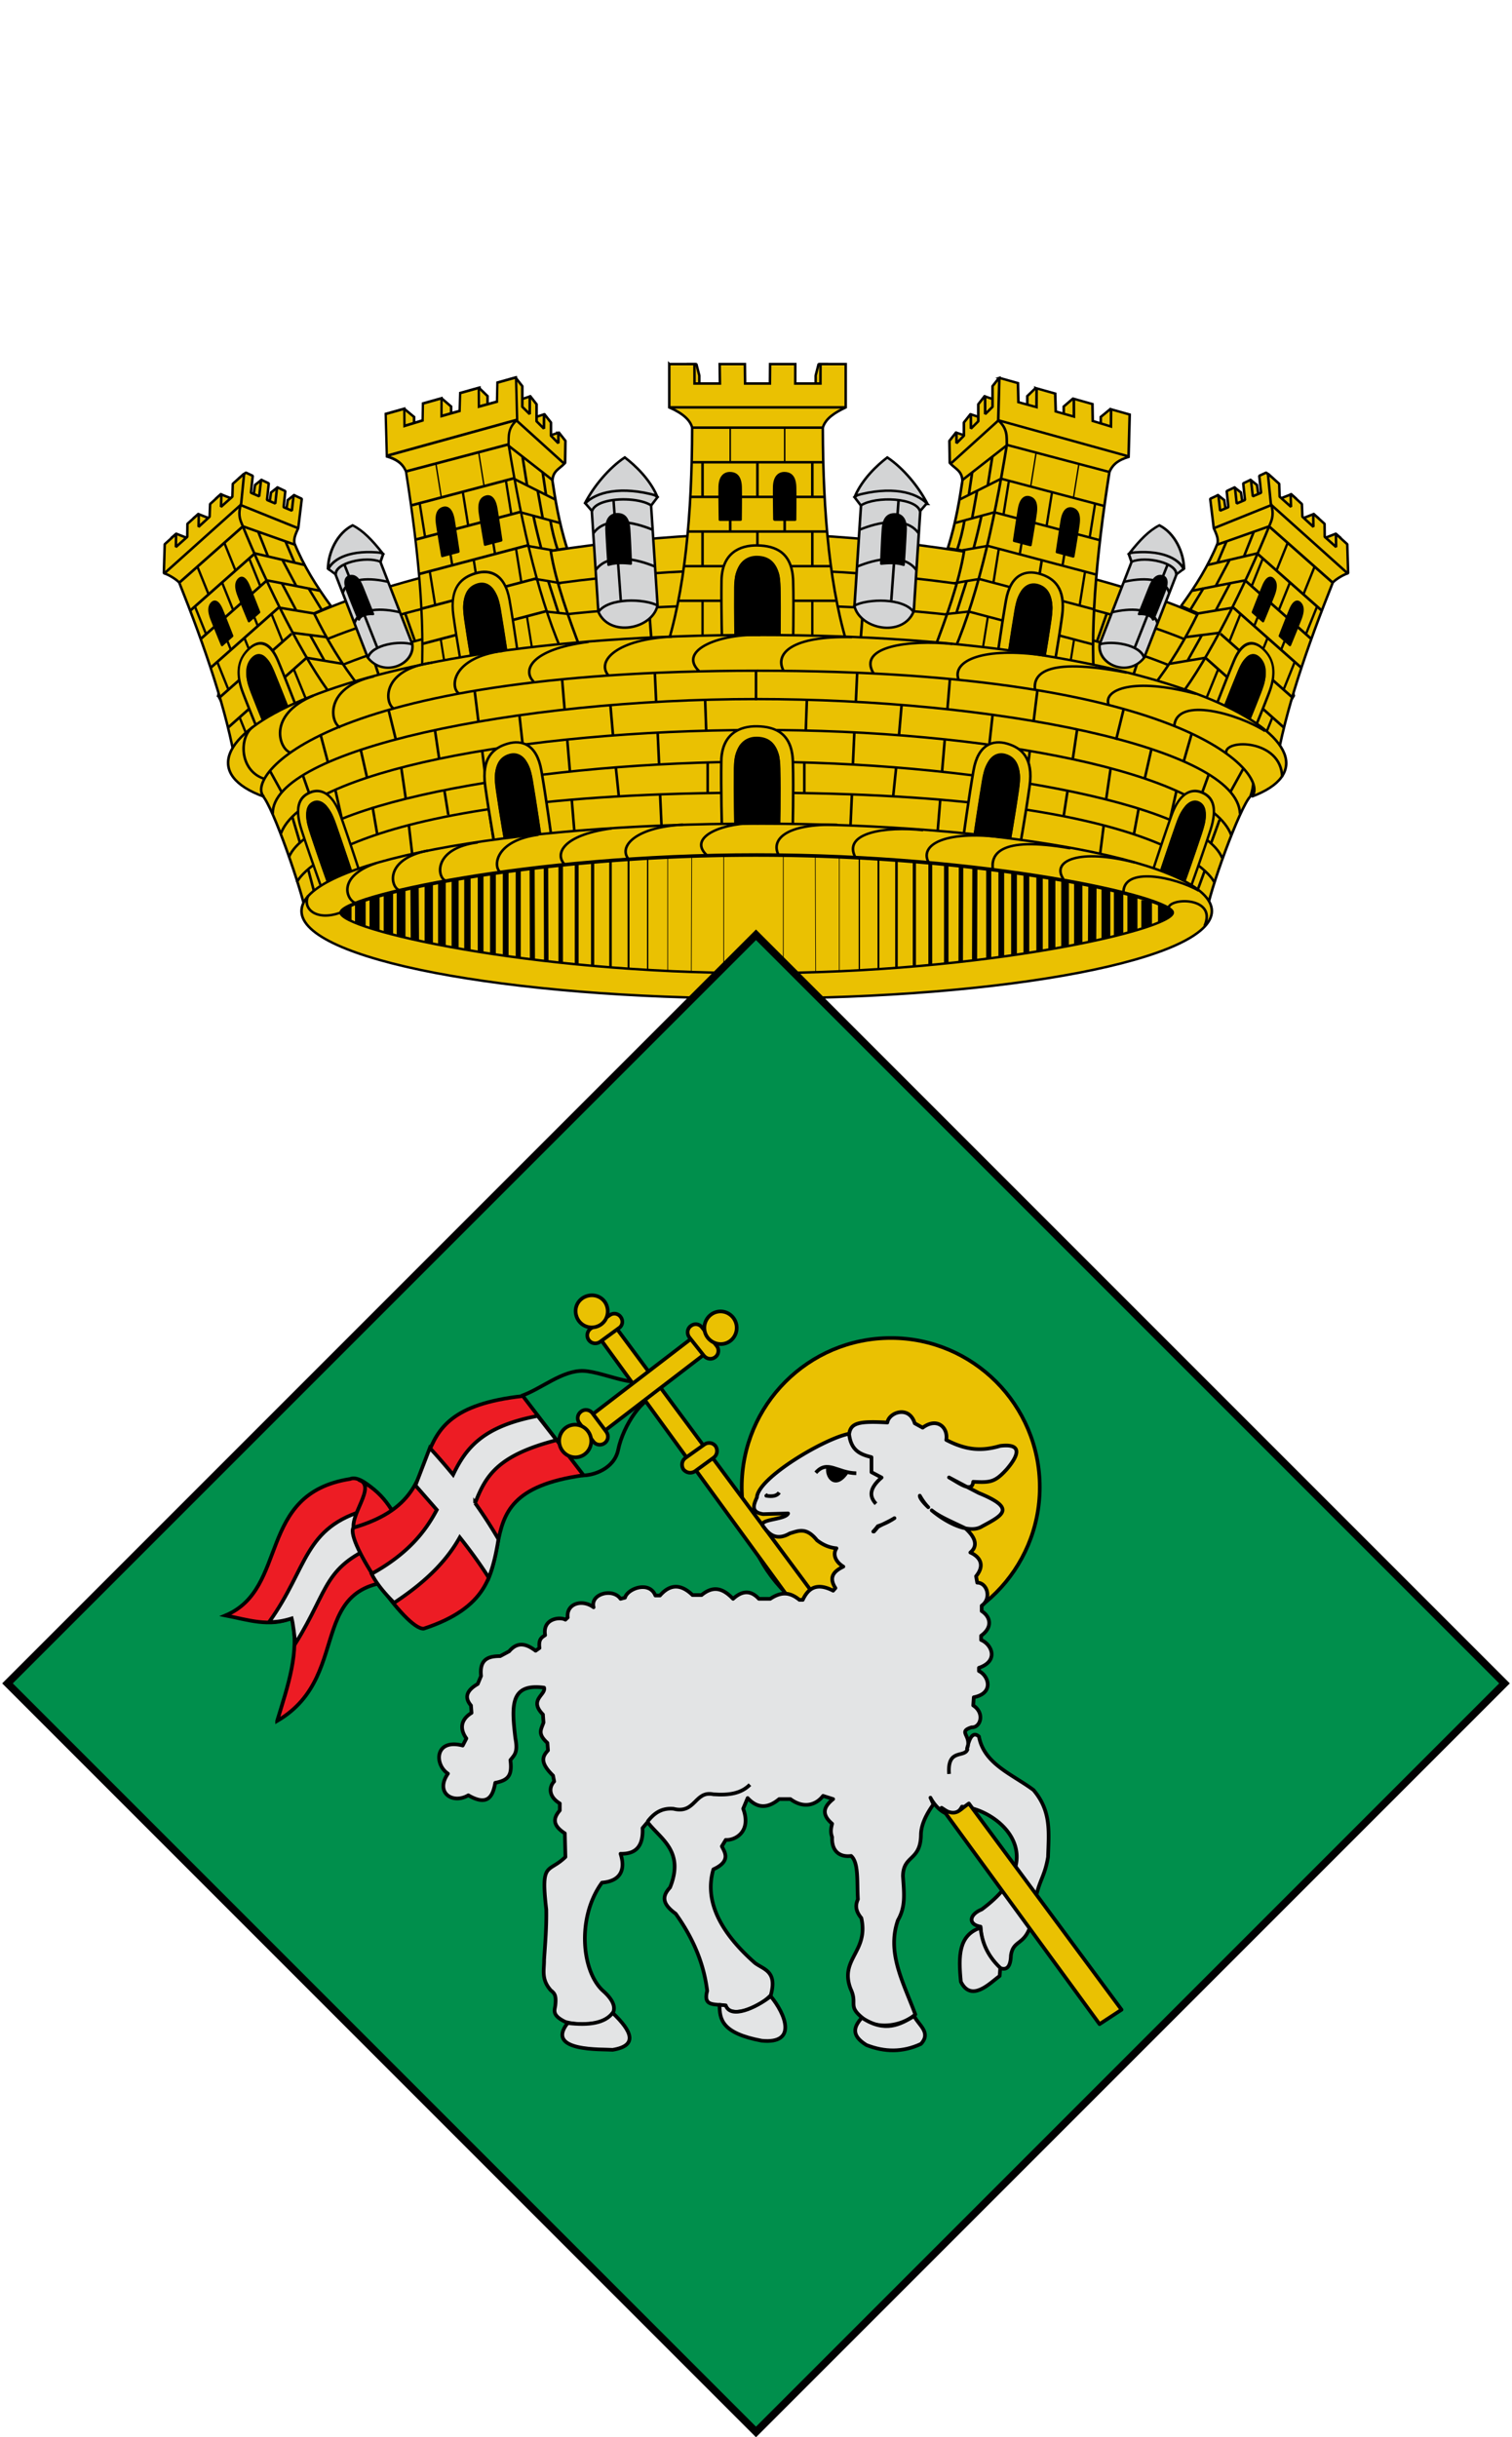
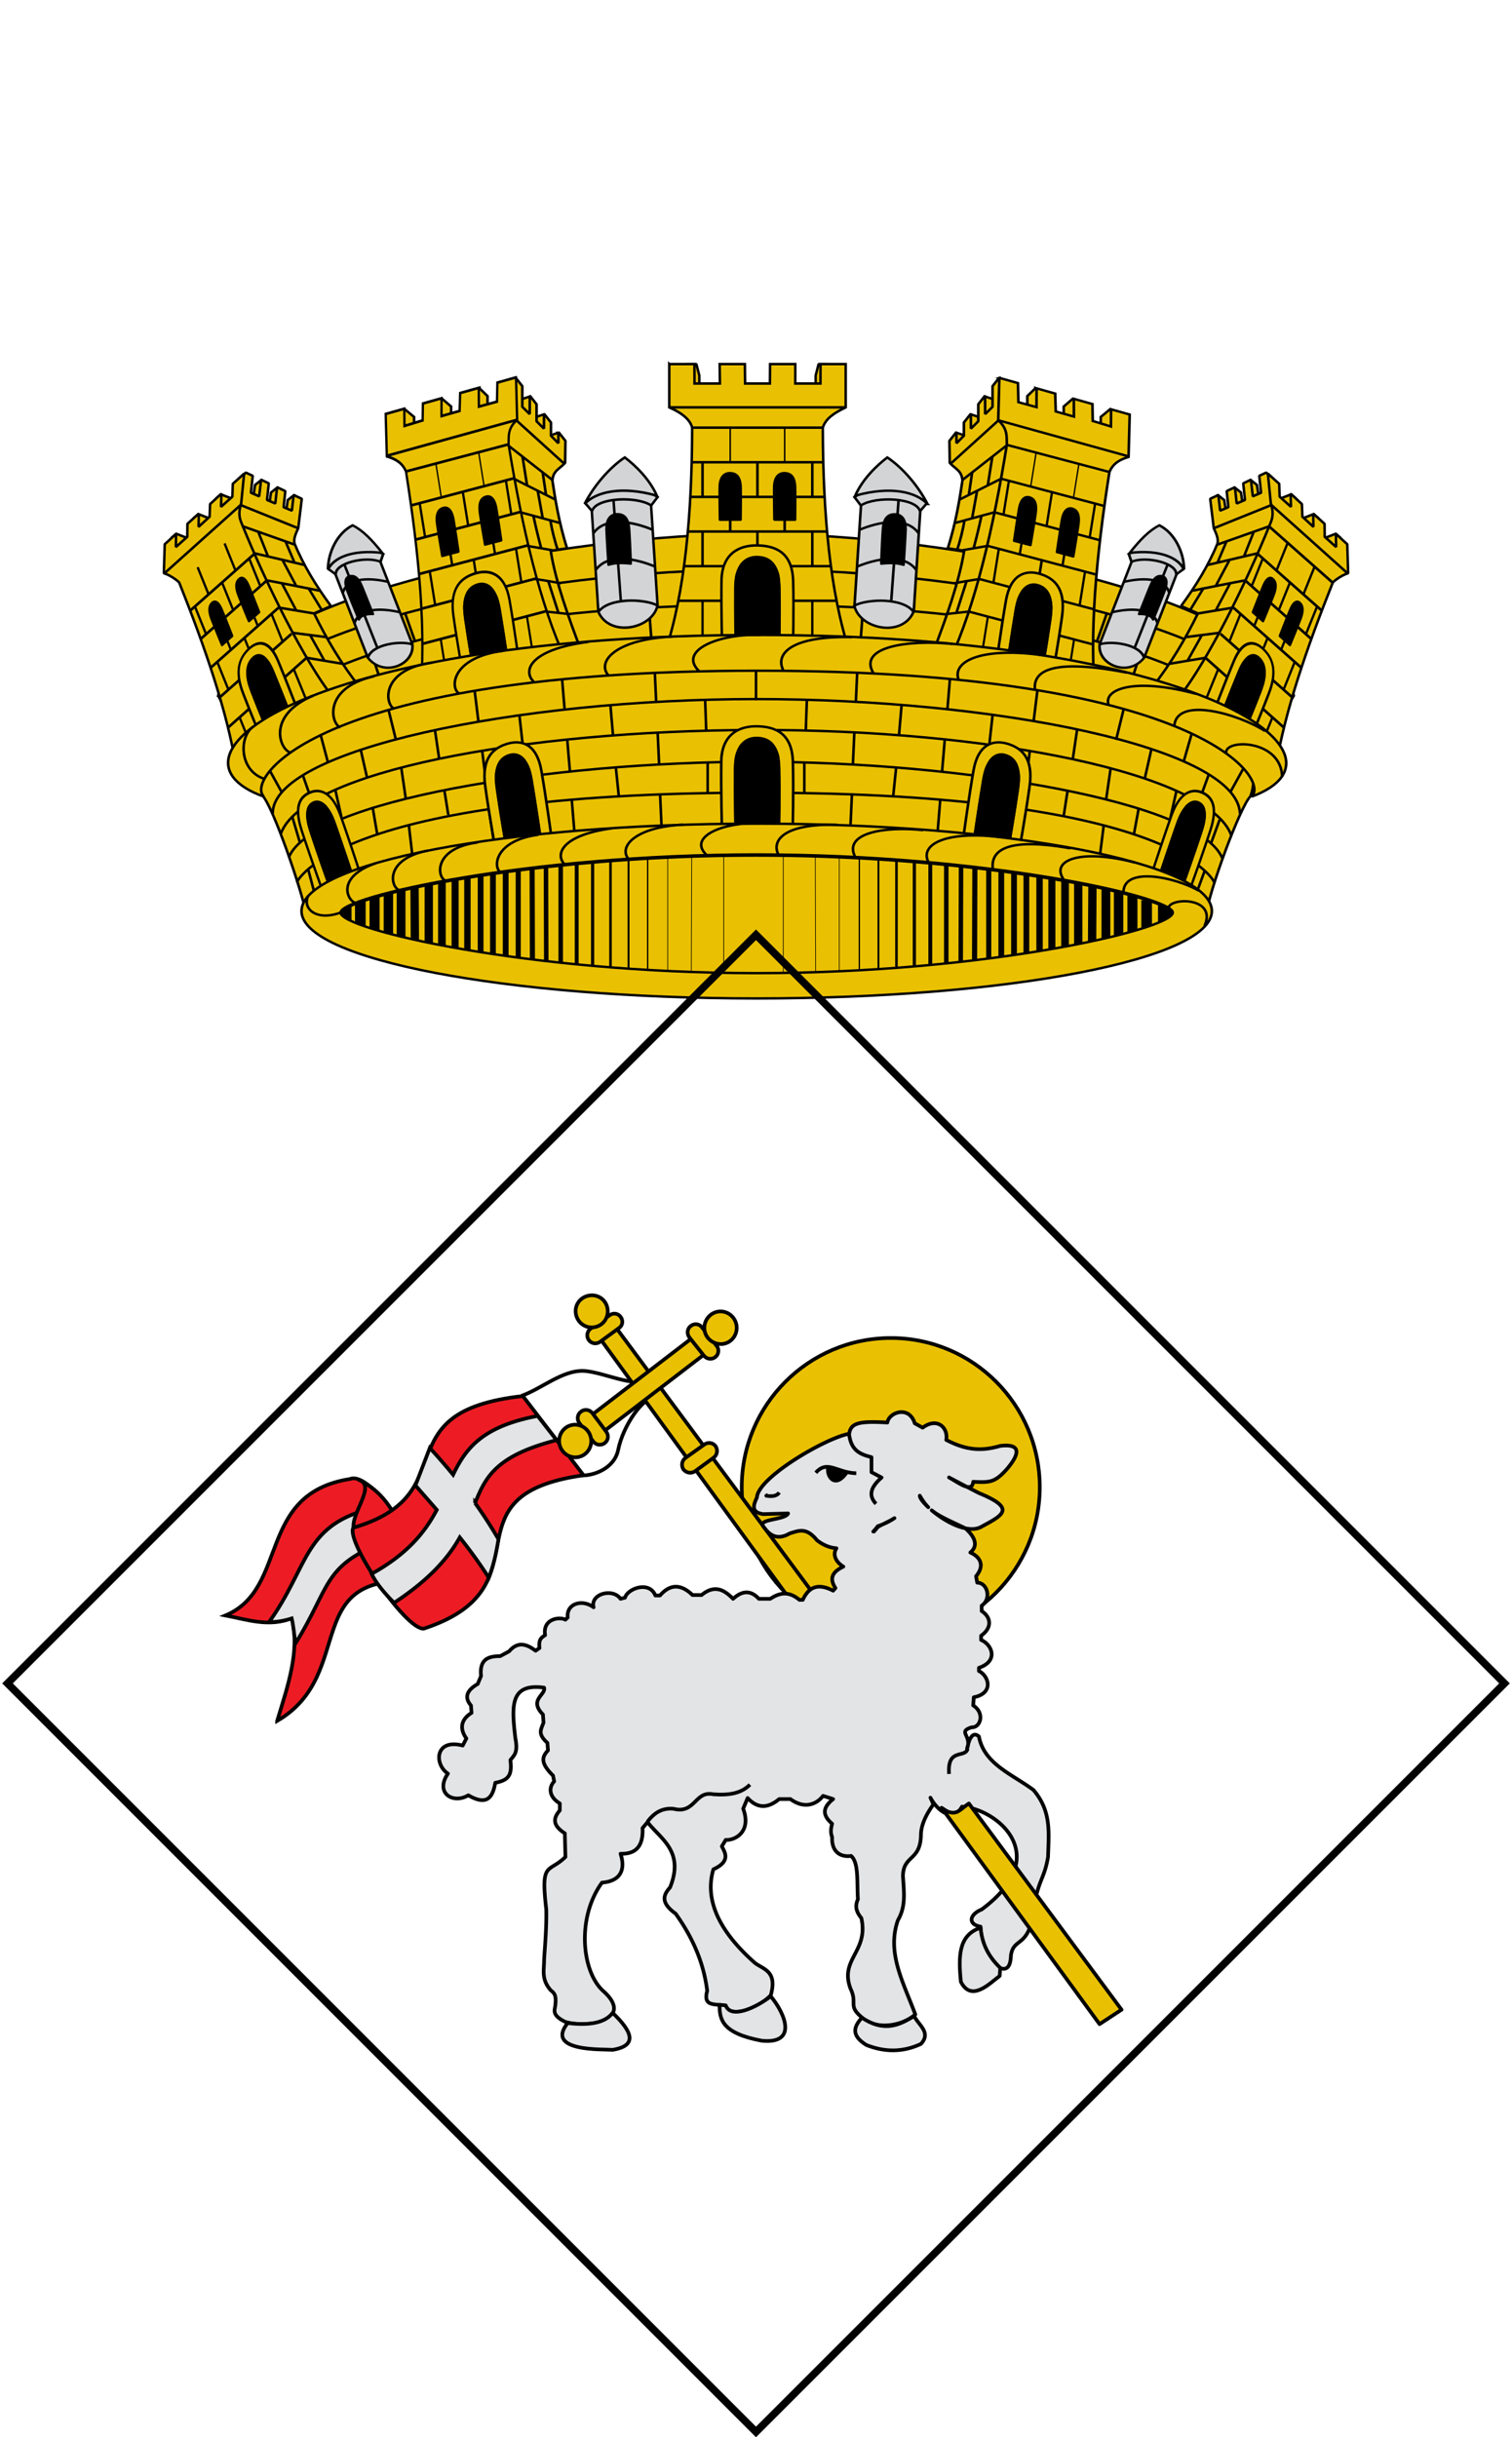
<svg xmlns="http://www.w3.org/2000/svg" width="605" height="975" version="1.0">
  <defs>
    <linearGradient id="a">
      <stop style="stop-color:#635200;stop-opacity:1" offset="0" />
      <stop offset=".5" style="stop-color:#eac102;stop-opacity:1" />
      <stop style="stop-color:#635200;stop-opacity:1" offset="1" />
    </linearGradient>
  </defs>
  <g style="display:inline">
    <path style="fill:#eac102;fill-opacity:1;fill-rule:nonzero;stroke:#000;stroke-width:1;stroke-linecap:round;stroke-linejoin:round;stroke-miterlimit:4;stroke-dasharray:none;stroke-dashoffset:0;stroke-opacity:1" d="M507.605 301.139c-11.485 0-22.705.26-33.536.734a770.984 770.984 0 0 0-31.237 2.021c-9.955.843-19.4 1.836-28.254 2.939a605.567 605.567 0 0 0-24.648 3.569c-7.531 1.256-14.349 2.556-20.332 3.857-5.984 1.301-11.122 2.592-15.335 3.831-4.212 1.24-7.493 2.42-9.711 3.49-1.11.535-1.959 1.05-2.527 1.522-.569.473-.852.916-.852 1.312 0 .42.283.868.852 1.365.568.497 1.418 1.04 2.527 1.6 2.218 1.123 5.499 2.355 9.711 3.648 4.213 1.293 9.351 2.635 15.335 3.989 5.983 1.354 12.8 2.71 20.332 4.015a582.514 582.514 0 0 0 24.648 3.7 693.317 693.317 0 0 0 28.254 3.07 744.62 744.62 0 0 0 64.773 2.834 744.622 744.622 0 0 0 64.773-2.834c9.955-.873 19.4-1.926 28.254-3.07a582.522 582.522 0 0 0 24.649-3.7c7.53-1.305 14.348-2.661 20.331-4.015 5.984-1.354 11.122-2.696 15.335-3.989 4.212-1.293 7.493-2.525 9.711-3.647 1.11-.561 1.96-1.104 2.528-1.601.568-.497.851-.945.851-1.365 0-.396-.283-.84-.851-1.312-.569-.472-1.419-.987-2.528-1.522-2.218-1.07-5.499-2.25-9.711-3.49-4.213-1.239-9.351-2.53-15.335-3.83-5.983-1.302-12.8-2.602-20.331-3.858a605.575 605.575 0 0 0-24.649-3.569 721.213 721.213 0 0 0-28.254-2.939 770.976 770.976 0 0 0-31.237-2.02 766.503 766.503 0 0 0-33.536-.735z" transform="translate(-204.845 41.153)" />
    <path style="font-size:12px;fill:none;stroke:#000;stroke-width:.29" d="M1137.799 492.113v-43.315m-14.49 44.732.19-45.864m-10.75 46.43v-46.715" transform="matrix(.894 0 0 1.201 -727.627 -200.997)" />
    <path style="font-size:12px;fill:none;stroke:#000;stroke-width:.579" d="M1103.773 494.662v-47.28" transform="matrix(.894 0 0 1.201 -727.627 -200.997)" />
    <path style="font-size:12px;fill:none;stroke:#000;stroke-width:.853" d="M1095.22 494.662v-47.28" transform="matrix(.894 0 0 1.201 -727.627 -200.997)" />
    <path style="font-size:12px;fill:none;stroke:#000;stroke-width:1.143" d="M1087.147 494.662v-47.28" transform="matrix(.894 0 0 1.201 -727.627 -200.997)" />
    <path style="font-size:12px;fill:none;stroke:#000;stroke-width:1.432" d="M1079.144 494.662v-47.28" transform="matrix(.894 0 0 1.201 -727.627 -200.997)" />
    <path style="font-size:12px;fill:none;stroke:#000;stroke-width:1.722" d="M1072.012 494.662v-47.28" transform="matrix(.894 0 0 1.201 -727.627 -200.997)" />
    <path style="font-size:12px;fill:none;stroke:#000;stroke-width:2.012" d="m1058.412 492.113-.189-43.034m6.636 43.6v-45.013" transform="matrix(.894 0 0 1.201 -727.627 -200.997)" />
    <path style="font-size:12px;fill:none;stroke:#000;stroke-width:2.285" d="M1045.855 490.178V450.53m6.362 40.78-.189-42.194" transform="matrix(.894 0 0 1.201 -727.627 -200.997)" />
    <path style="font-size:12px;fill:none;stroke:#000;stroke-width:2.575" d="M1029.009 487.914v-34.835m5.527 35.4v-36.532m5.695 37.665v-37.95" transform="matrix(.894 0 0 1.201 -727.627 -200.997)" />
    <path style="font-size:12px;fill:none;stroke:#000;stroke-width:2.865" d="M1023.105 487.629V453.93" transform="matrix(.894 0 0 1.201 -727.627 -200.997)" />
    <path style="font-size:12px;fill:none;stroke:#000;stroke-width:3.154" d="M1017.599 485.93v-31.434" transform="matrix(.894 0 0 1.201 -727.627 -200.997)" />
    <path style="font-size:12px;fill:none;stroke:#000;stroke-width:3.444" d="M1011.694 485.08v-29.17" transform="matrix(.894 0 0 1.201 -727.627 -200.997)" />
    <path style="font-size:12px;fill:none;stroke:#000;stroke-width:3.718" d="m999.606 482.534-.188-23.224m6.383 24.356v-26.055" transform="matrix(.894 0 0 1.201 -727.627 -200.997)" />
    <path style="font-size:12px;fill:none;stroke:#000;stroke-width:3.927" d="M993.411 480.55v-20.393" transform="matrix(.894 0 0 1.201 -727.627 -200.997)" />
    <path style="font-size:12px;fill:none;stroke:#000;stroke-width:4.217" d="M987.738 478.897v-16.983" transform="matrix(.894 0 0 1.201 -727.627 -200.997)" />
    <path style="font-size:12px;fill:none;stroke:#000;stroke-width:4.49" d="M981.543 478.298v-13.301" transform="matrix(.894 0 0 1.201 -727.627 -200.997)" />
    <path style="font-size:12px;fill:none;stroke:#000;stroke-width:4.764" d="M975.176 477.166v-9.905" transform="matrix(.894 0 0 1.201 -727.627 -200.997)" />
    <path style="font-size:12px;fill:none;stroke:#000;stroke-width:5.617" d="M968.437 474.07v-4.812" transform="matrix(.894 0 0 1.201 -727.627 -200.997)" />
    <path d="M1198.514 494.662v-47.28" style="font-size:12px;fill:none;stroke:#000;stroke-width:.579" transform="matrix(.894 0 0 1.201 -727.627 -200.997)" />
    <path d="M1207.066 494.662v-47.28" style="font-size:12px;fill:none;stroke:#000;stroke-width:.853" transform="matrix(.894 0 0 1.201 -727.627 -200.997)" />
    <path d="M1215.14 494.662v-47.28" style="font-size:12px;fill:none;stroke:#000;stroke-width:1.143" transform="matrix(.894 0 0 1.201 -727.627 -200.997)" />
    <path d="M1223.143 494.662v-47.28" style="font-size:12px;fill:none;stroke:#000;stroke-width:1.432" transform="matrix(.894 0 0 1.201 -727.627 -200.997)" />
    <path d="M1230.274 494.662v-47.28" style="font-size:12px;fill:none;stroke:#000;stroke-width:1.722" transform="matrix(.894 0 0 1.201 -727.627 -200.997)" />
    <path d="m1243.875 492.113.188-43.034m-6.636 43.6v-45.013" style="font-size:12px;fill:none;stroke:#000;stroke-width:2.012" transform="matrix(.894 0 0 1.201 -727.627 -200.997)" />
    <path d="M1256.432 490.178V450.53m-6.362 40.78.188-42.194" style="font-size:12px;fill:none;stroke:#000;stroke-width:2.285" transform="matrix(.894 0 0 1.201 -727.627 -200.997)" />
    <path d="M1273.278 487.914v-34.835m-5.528 35.4v-36.532m-5.694 37.665v-37.95" style="font-size:12px;fill:none;stroke:#000;stroke-width:2.575" transform="matrix(.894 0 0 1.201 -727.627 -200.997)" />
    <path d="M1279.182 487.629V453.93" style="font-size:12px;fill:none;stroke:#000;stroke-width:2.865" transform="matrix(.894 0 0 1.201 -727.627 -200.997)" />
    <path d="M1284.688 485.93v-31.434" style="font-size:12px;fill:none;stroke:#000;stroke-width:3.154" transform="matrix(.894 0 0 1.201 -727.627 -200.997)" />
    <path d="M1290.592 485.08v-29.17" style="font-size:12px;fill:none;stroke:#000;stroke-width:3.444" transform="matrix(.894 0 0 1.201 -727.627 -200.997)" />
    <path d="m1302.68 482.534.19-23.224m-6.384 24.356v-26.055" style="font-size:12px;fill:none;stroke:#000;stroke-width:3.718" transform="matrix(.894 0 0 1.201 -727.627 -200.997)" />
    <path d="M1308.876 480.55v-20.393" style="font-size:12px;fill:none;stroke:#000;stroke-width:3.927" transform="matrix(.894 0 0 1.201 -727.627 -200.997)" />
    <path d="M1314.548 478.897v-16.983" style="font-size:12px;fill:none;stroke:#000;stroke-width:4.217" transform="matrix(.894 0 0 1.201 -727.627 -200.997)" />
    <path d="M1320.743 478.298v-13.301" style="font-size:12px;fill:none;stroke:#000;stroke-width:4.49" transform="matrix(.894 0 0 1.201 -727.627 -200.997)" />
    <path d="M1327.11 477.166v-9.905" style="font-size:12px;fill:none;stroke:#000;stroke-width:4.764" transform="matrix(.894 0 0 1.201 -727.627 -200.997)" />
    <path d="M1335.33 474.65v-6.01" style="font-size:12px;fill:none;stroke:#000;stroke-width:6.276" transform="matrix(.894 0 0 1.201 -727.627 -200.997)" />
    <path d="M1164.488 492.113v-43.315m14.489 44.732-.188-45.864m10.748 46.43v-46.715" style="font-size:12px;fill:none;stroke:#000;stroke-width:.29" transform="matrix(.894 0 0 1.201 -727.627 -200.997)" />
    <path d="m959.53 85.59 1.178-4.596h3.81V91.13l-4.987-.946V85.59zM912.983 85.59l-1.177-4.596h-3.81V91.13l4.987-.946V85.59z" style="fill:#eac102;fill-opacity:1;fill-rule:evenodd;stroke:#000;stroke-width:1px;stroke-linecap:butt;stroke-linejoin:bevel;stroke-opacity:1" transform="translate(-633.16 64.67)" />
    <path d="m142.138 554.051 27.197 56.115 401.56.752 31.062-56.867c-12.75-46.833-147.747-74.852-229.91-74.852-83.155 0-219.1 28.319-229.91 74.852z" style="fill:#eac102;fill-opacity:1;fill-rule:evenodd;stroke:#000;stroke-width:1.111;stroke-linecap:butt;stroke-linejoin:miter;stroke-miterlimit:4;stroke-dasharray:none;stroke-opacity:1" transform="matrix(.936 0 0 .865 -45.733 -200.933)" />
    <path d="M179.863 655.542c8.498-51.56 362.487-54.919 384.606 0 1.031-10.49 14.642-50.433 18.89-54.837 14.572-41.724-98.995-67.007-212.218-66.596-113.224.41-226.104 26.515-210.16 66.058 4.634 5.057 17.228 44.967 18.882 55.375z" style="fill:#eac102;fill-opacity:1;fill-rule:evenodd;stroke:#000;stroke-width:1.111;stroke-linecap:butt;stroke-linejoin:miter;stroke-miterlimit:4;stroke-dasharray:none;stroke-opacity:1" transform="matrix(.936 0 0 .865 -45.733 -200.933)" />
    <path d="M175.774 640.345s16.048-41.393 196.273-41.405c179.726-.012 195.83 41.306 195.83 41.306" style="fill:none;fill-rule:evenodd;stroke:#000;stroke-width:1.111px;stroke-linecap:butt;stroke-linejoin:miter;stroke-opacity:1" transform="matrix(.936 0 0 .865 -45.733 -200.933)" />
    <path d="M571.35 629.187c-9.808-26.008-110.854-44.56-199.303-44.56s-189.872 18.145-199.68 44.154" style="fill:none;fill-rule:evenodd;stroke:#000;stroke-width:1.111;stroke-linecap:butt;stroke-linejoin:miter;stroke-miterlimit:4;stroke-dasharray:none;stroke-opacity:1" transform="matrix(.936 0 0 .865 -45.733 -200.933)" />
    <path style="fill:none;fill-rule:evenodd;stroke:#000;stroke-width:1.111;stroke-linecap:butt;stroke-linejoin:miter;stroke-miterlimit:4;stroke-dasharray:none;stroke-opacity:1" d="M578.952 608.676c-.994-30.956-105.54-53.039-206.905-53.039-102.366 0-207.102 23.545-206.592 53.04" transform="matrix(.936 0 0 .865 -45.733 -200.933)" />
    <path style="fill:none;fill-rule:evenodd;stroke:#000;stroke-width:1.111;stroke-linecap:butt;stroke-linejoin:miter;stroke-miterlimit:4;stroke-dasharray:none;stroke-opacity:1" d="M575.201 618.548c-9.892-28.573-103.116-48.873-203.154-48.62-100.038.255-193.194 19.26-203.086 47.833" transform="matrix(.936 0 0 .865 -45.733 -200.933)" />
    <g style="stroke:#000;stroke-width:1.111">
      <path style="fill:none;fill-rule:evenodd;stroke:#000;stroke-width:1.111;stroke-linecap:butt;stroke-linejoin:miter;stroke-miterlimit:4;stroke-dasharray:none;stroke-opacity:1" d="M372.047 598.719v14.437" transform="matrix(.936 0 0 .865 -45.733 -200.933)" />
      <path style="fill:none;fill-rule:evenodd;stroke:#000;stroke-width:1.111;stroke-linecap:butt;stroke-linejoin:miter;stroke-miterlimit:4;stroke-dasharray:none;stroke-opacity:1" d="m331.042 599.625.608 14.488M293.263 601.966l1.095 14.389M257.775 606.216l2.341 16.308M223.653 614.056l1.627 15.232M196.72 622.233l1.464 11.936M180.691 634.715l2.74 11.207M413.053 599.625l-.609 14.488M450.831 601.966l-1.095 14.389M486.32 606.216l-1.623 14.137M520.73 613.798l-1.628 13.877M547.374 622.233l-1.463 11.936M563.841 635.105l-3.2 9.431" transform="matrix(.936 0 0 .865 -45.733 -200.933)" />
    </g>
    <g style="stroke:#000;stroke-width:1.111">
      <path d="M372.047 570.186v14.698M330.008 571.108l.62 14.75M291.33 574.068l1.172 15.11M254.983 579.49l1.708 15.026M220.424 587.562l1.887 14.016M192.27 597.928l2.642 12.729M173.79 609.997l3.395 12.45M414.086 571.108l-.619 14.75M452.764 574.068l-1.172 15.11M489.112 579.49l-1.709 15.026M523.67 587.562l-1.886 14.016M551.824 597.928l-2.642 12.729M570.244 611.432l-3.662 10.874" style="fill:none;fill-rule:evenodd;stroke:#000;stroke-width:1.111;stroke-linecap:butt;stroke-linejoin:miter;stroke-miterlimit:4;stroke-dasharray:none;stroke-opacity:1" transform="matrix(.936 0 0 .865 -45.733 -200.933)" />
    </g>
    <path style="fill:none;fill-rule:evenodd;stroke:#000;stroke-width:1.111;stroke-linecap:butt;stroke-linejoin:miter;stroke-miterlimit:4;stroke-dasharray:none;stroke-opacity:1" d="M372.047 541.535v14.698M289.111 545.857l1.128 14.757M251.708 551.235l1.709 15.07M214.818 560.01l3.294 14.5M185.74 571.433l3.39 13.784M163.856 588.039l5.49 10.77M328.757 542.545l.62 14.75M454.983 545.857l-1.128 14.757M492.387 551.235l-1.71 15.07M529.277 560.01l-3.295 14.5M558.354 571.433l-3.39 12.774M580.238 588.039l-5.49 10.77M415.337 542.545l-.619 14.75" transform="matrix(.936 0 0 .865 -45.733 -200.933)" />
    <path style="fill:none;fill-rule:evenodd;stroke:#000;stroke-width:1.111px;stroke-linecap:butt;stroke-linejoin:miter;stroke-opacity:1" d="M150.72 571.606s33.302-59.526 221.04-59.526c187.222-.016 221.04 59.383 221.04 59.383" transform="matrix(.936 0 0 .865 -45.733 -200.933)" />
    <path style="fill:none;fill-rule:evenodd;stroke:#000;stroke-width:1.111;stroke-linecap:butt;stroke-linejoin:miter;stroke-miterlimit:4;stroke-dasharray:none;stroke-opacity:1" d="M597.204 563.226c-10.922-39.396-126.79-67.5-225.276-67.5-98.485 0-214.354 28.104-225.276 67.5" transform="matrix(.936 0 0 .865 -45.733 -200.933)" />
    <path style="fill:none;fill-rule:evenodd;stroke:#000;stroke-width:1.111px;stroke-linecap:butt;stroke-linejoin:miter;stroke-opacity:1" d="m162.691 572.663-4.462-9.748M153.081 551.794l-4.668-10.022M182.942 559.689l-4.393-11.533M173.606 535.456l-4.462-11.6M211.91 548.293l-4.118-13.523M203.88 521.933l-3.845-12.905M249.323 538.82l-3.295-14.965M243.076 510.4l-2.952-14.072M283.303 502.575l-2.128-14.896M285.362 517.128l2.334 15.994M327.442 529.827l-1.167-16.612M325.108 497.77l-1.098-15.926M372.047 495.779v-16.681M372.047 512.185v16.544M581.424 572.663l4.462-9.748M591.034 551.794l4.668-10.022M561.173 559.689l4.394-11.533M570.51 535.456l4.461-11.6M532.204 548.293l4.12-13.523M540.236 521.933l3.844-12.905M494.792 538.82l3.295-14.965M501.04 510.4l2.95-14.072M460.812 502.575l2.128-14.896M458.753 517.128l-2.334 15.994M416.673 529.827l1.167-16.612M419.007 497.77l1.098-15.926" transform="matrix(.936 0 0 .865 -45.733 -200.933)" />
    <path d="M392.258 599.53v-14.638M392.88 570.098l.468-14.326M394.594 512.327l.467-16.195M439.44 499.713l-1.712 14.95M482.264 506.41l-3.426 13.702M521.505 516.22l-4.049 12.457M556.542 528.833l-5.139 12.146M581.301 543.003l-5.45 12.146M433.835 558.42l-1.09 13.703M431.5 587.383l-1.247 13.08M468.716 603.89l1.246-12.614M471.363 576.483l1.402-13.703M508.892 569.631l-1.869 13.704M504.843 597.66l-1.713 12.029M533.183 617.967l2.025-11.847M559.19 628.493l1.556-12.457M537.856 592.055l2.803-13.392M561.056 602.724l4.206-12.538" style="fill:none;fill-rule:evenodd;stroke:#000;stroke-width:1.111px;stroke-linecap:butt;stroke-linejoin:miter;stroke-opacity:1" transform="matrix(.936 0 0 .865 -45.313 -200.933)" />
    <path style="fill:none;fill-rule:evenodd;stroke:#000;stroke-width:1.111px;stroke-linecap:butt;stroke-linejoin:miter;stroke-opacity:1" d="M392.258 599.53v-14.638M392.88 570.098l.468-14.326M394.594 512.327l.467-16.195M439.44 499.713l-1.712 14.95M482.264 506.41l-3.426 13.702M521.505 516.22l-4.049 12.457M556.542 528.833l-5.139 12.146M581.301 543.003l-5.45 12.146M433.835 558.42l-1.09 13.703M431.5 587.383l-1.247 13.08M468.716 603.89l1.246-12.614M471.363 576.483l1.402-13.703M508.892 569.631l-1.869 13.704M504.843 597.66l-1.713 11.524M533.507 618.211l2.013-12.764M559.19 628.493l1.556-12.457M537.856 592.055l2.803-13.392M561.367 603.061l3.895-12.033" transform="matrix(-.936 0 0 .865 650.313 -200.933)" />
    <path style="fill:#eac102;fill-opacity:1;fill-rule:evenodd;stroke:#000;stroke-width:.751;stroke-linecap:round;stroke-linejoin:round;stroke-miterlimit:4;stroke-dasharray:none;stroke-opacity:1" d="M372.08 498.617c-5.208-.123-10.271 2.469-10.411 10.93-.14 8.465.2 21.563.2 21.563l3.937.293c-.025-1.33-.135-12.528-.056-19.323.022-1.825.035-3.333.388-4.568.176-.617.396-1.17.638-1.655.242-.486.375-.912.67-1.277.297-.364.524-.663.863-.917.338-.255.611-.464.981-.619.74-.309 2.123-.711 2.918-.685.796.027 1.904.444 2.632.745.364.151.578.354.91.599.332.244.457.522.747.877.289.356.593.774.83 1.257.236.483.444 1.048.618 1.675.347 1.256.318 2.814.375 4.747.214 7.2-.019 17.911-.04 19.164l4.032-.293s.287-12.42.06-21.384c-.227-8.966-5.084-11.007-10.292-11.13z" transform="matrix(1.384 0 0 1.279 -211.94 -347.15)" />
    <path d="M365.786 531.125s-.214-12.143-.128-19.446c.087-7.3 3.208-9.539 6.413-9.433 3.204.106 6.192 1.875 6.332 9.611.14 7.733-.04 19.276-.04 19.276l-12.577-.008z" style="fill:#000;fill-opacity:1;fill-rule:evenodd;stroke:#000;stroke-width:.751;stroke-linecap:round;stroke-linejoin:round;stroke-miterlimit:4;stroke-dasharray:none;stroke-opacity:1" transform="matrix(1.384 0 0 1.279 -211.94 -347.15)" />
    <path style="fill:#eac102;fill-opacity:1;fill-rule:nonzero;stroke:#000;stroke-width:1;stroke-linecap:butt;stroke-linejoin:miter;stroke-miterlimit:4;stroke-dasharray:none;stroke-dashoffset:0;stroke-opacity:1" d="M900.952 80.995v17.326c5.494 2.409 8.416 5.128 9.166 8.109-.094 34.466-2.812 65.786-11 90.467H973.342c-8.188-24.681-10.86-56-10.955-90.467 1.131-3.748 4.909-6.059 9.166-8.11V80.996h-10.085l-.02 7.784h-10.08l.014-7.784h-10.086l-.07 7.784H931.3l-.09-7.784h-10.087l.1 7.784h-10.165l-.02-7.784h-10.086z" transform="translate(-633.16 64.67)" />
    <path d="M901.024 98.311h70.411-70.41zM910.38 106.42h51.7-51.7z" style="fill:none;fill-opacity:1;fill-rule:nonzero;stroke:#000;stroke-width:1;stroke-linecap:butt;stroke-linejoin:miter;stroke-miterlimit:4;stroke-dasharray:none;stroke-dashoffset:0;stroke-opacity:1" transform="translate(-633.16 64.67)" />
    <path style="fill:none;fill-rule:evenodd;stroke:#000;stroke-width:1;stroke-linecap:butt;stroke-linejoin:miter;stroke-miterlimit:4;stroke-dasharray:none;stroke-opacity:1" d="M904.932 175.698h62.596M907.063 161.843h58.206M908.568 147.987h55.196M909.57 134.132h53.191M909.948 120.276h52.564" transform="translate(-633.16 64.67)" />
    <path style="fill:#000;fill-opacity:1;fill-rule:evenodd;stroke:#000;stroke-width:1;stroke-linecap:round;stroke-linejoin:round;stroke-miterlimit:4;stroke-dasharray:none;stroke-opacity:1" d="M924.951 124.65c-1.963.11-3.774 1.543-3.827 5.658-.056 4.39.094 12.955.094 12.955l8.27-.023s.13-8.18.037-12.829c-.092-4.65-2.073-5.698-4.182-5.762a4.488 4.488 0 0 0-.392 0zM946.756 124.65c-1.963.11-3.774 1.543-3.827 5.658-.056 4.39.093 12.932.094 12.932l8.27.023s.11-8.203.018-12.852c-.092-4.65-2.055-5.698-4.163-5.762a4.488 4.488 0 0 0-.392 0z" transform="translate(-633.16 64.67)" />
    <path d="M360.407 477.87v-5.134M383.695 477.87v-5.134" style="fill:none;fill-rule:evenodd;stroke:#000;stroke-width:1.111px;stroke-linecap:butt;stroke-linejoin:miter;stroke-opacity:1" transform="matrix(.936 0 0 .865 -45.163 -200.933)" />
    <path d="M936.23 148.17v13.954" style="fill:none;fill-rule:evenodd;stroke:#000;stroke-width:1px;stroke-linecap:butt;stroke-linejoin:miter;stroke-opacity:1" transform="translate(-633.16 64.67)" />
    <path d="M348.43 509.869v-15.243M395.362 509.869v-15.243" style="fill:none;fill-rule:evenodd;stroke:#000;stroke-width:.995px;stroke-linecap:butt;stroke-linejoin:miter;stroke-opacity:1" transform="matrix(.936 0 0 1.079 -45.021 -293.124)" />
    <path style="fill:none;fill-rule:evenodd;stroke:#000;stroke-width:1.081px;stroke-linecap:butt;stroke-linejoin:miter;stroke-opacity:1" d="M348.43 509.869v-15.243M395.362 509.869v-15.243" transform="matrix(.936 0 0 .914 -45.021 -239.434)" />
    <path d="M372.047 448.52v16.133M348.58 464.208v-15.243M395.514 464.208v-15.243" style="fill:none;fill-rule:evenodd;stroke:#000;stroke-width:1.096px;stroke-linecap:butt;stroke-linejoin:miter;stroke-opacity:1" transform="matrix(.936 0 0 .89 -45.163 -214.533)" />
    <path style="fill:#eac102;fill-opacity:1;fill-rule:evenodd;stroke:#000;stroke-width:1;stroke-linecap:round;stroke-linejoin:round;stroke-miterlimit:4;stroke-dasharray:none;stroke-opacity:1" d="M936.275 153.55c-7.209-.156-14.218 3.159-14.412 13.982-.193 10.828.276 27.583.276 27.583l5.452.375c-.035-1.7-.188-16.025-.078-24.718.03-2.334.049-4.263.537-5.842.244-.79.548-1.497.883-2.118.335-.621.519-1.166.928-1.633.41-.467.725-.848 1.193-1.174.47-.325.847-.593 1.36-.79 1.023-.396 2.937-.911 4.039-.877 1.102.034 2.635.567 3.643.953.504.193.8.452 1.26.765.459.314.632.668 1.033 1.123.4.455.82.99 1.148 1.607.328.619.616 1.34.856 2.144.481 1.605.44 3.599.52 6.072.296 9.209-.026 22.91-.055 24.513l5.581-.374s.397-15.888.083-27.354c-.315-11.47-7.037-14.08-14.247-14.236z" transform="translate(-633.16 64.67)" />
    <path d="M927.563 195.135s-.296-15.533-.177-24.875c.12-9.338 4.44-12.202 8.876-12.067 4.436.136 8.572 2.399 8.766 12.294.193 9.892-.055 24.658-.055 24.658l-17.41-.01z" style="fill:#000;fill-opacity:1;fill-rule:evenodd;stroke:#000;stroke-width:1;stroke-linecap:round;stroke-linejoin:round;stroke-miterlimit:4;stroke-dasharray:none;stroke-opacity:1" transform="translate(-633.16 64.67)" />
    <path style="fill:none;fill-rule:evenodd;stroke:#000;stroke-width:.635px;stroke-linecap:butt;stroke-linejoin:miter;stroke-opacity:1" d="M360.407 477.87v-5.134M383.695 477.87v-5.134" transform="matrix(.936 0 0 2.652 -45.163 -1082.377)" />
    <path style="fill:#eac102;fill-opacity:1;fill-rule:evenodd;stroke:#000;stroke-width:1.111px;stroke-linecap:butt;stroke-linejoin:miter;stroke-opacity:1" d="m468.735 415.632-2.5 3.687.88 11.866 5.328-4.856.25-9.267-3.958-1.43zm-5.976 8.289-2.417 3.383.881 11.866 5.327-4.856.167-8.963-3.958-1.43zm-6.06 8.545-2.25 2.882.881 11.866 5.357-4.856v-8.462l-3.988-1.43zM506.312 416.771l-3.813 3.548v6.78h6.832v-7.892l-3.019-2.436zM522.306 421.59l-3.972 3.549v6.779h6.832v-7.891l-2.86-2.436z" transform="matrix(-.936 0 0 .865 650.845 -200.933)" />
    <path style="fill:#eac102;fill-opacity:1;fill-rule:evenodd;stroke:#000;stroke-width:1.111px;stroke-linecap:butt;stroke-linejoin:bevel;stroke-opacity:1" d="m474.719 407.25-2.656 3.656v9.56l-3.157 3.375-.031-8.56-2.906 4v7.873l-3.156 3.406-.032-6.904-2.969 4.063v6.122l-3.156 3.469-.031-5.216-3 4.125.156 10.187c2.533 2.946 5.14 3.561 5.409 8.192-1.043 7.56-2.685 19.245-6.252 31.277l6.995 1.152c-2.08 14.373-7.95 31.784-12.964 46.067l25.74 4.455 12.635-108.43-10.625-21.869z" transform="matrix(-.936 0 0 .865 650.845 -200.933)" />
    <path style="fill:#eac102;fill-opacity:1;fill-rule:evenodd;stroke:#000;stroke-width:1.111px;stroke-linecap:butt;stroke-linejoin:miter;stroke-opacity:1" d="m490.37 411.899-3.442 3.601v6.779h6.832v-7.891l-3.39-2.49z" transform="matrix(-.936 0 0 .865 650.845 -200.933)" />
    <path style="fill:#eac102;fill-opacity:1;fill-rule:nonzero;stroke:#000;stroke-width:1.241;stroke-linecap:butt;stroke-linejoin:miter;stroke-miterlimit:4;stroke-dasharray:none;stroke-dashoffset:0;stroke-opacity:1" d="m334.647 400.652 2.96 19.352c5.87 2.785 5.741 6.675 6.543 10.121-.101 39.848-3.004 76.059-11.752 104.594H411.697c-8.748-28.535-11.604-64.746-11.704-104.594 1.208-4.333 4.192-6.763 8.741-9.134l-2.96-19.351-10.161-.141 1.365 7.813-9.961-.33-1.565-7.625-10.161-.14 1.522 8.054-9.91-.16-1.773-8.036-10.161-.14 1.523 8.53-9.863-.085-1.821-8.587-10.161-.14z" transform="matrix(-.735 .194 .136 .847 397.947 -253.292)" />
    <path d="m337.685 419.993 70.734.742-70.734-.742zM344.43 430.115h55.235-55.236z" style="fill:none;fill-opacity:1;fill-rule:nonzero;stroke:#000;stroke-width:1.241;stroke-linecap:butt;stroke-linejoin:miter;stroke-miterlimit:4;stroke-dasharray:none;stroke-dashoffset:0;stroke-opacity:1" transform="matrix(-.735 .194 .136 .847 397.947 -253.292)" />
    <path style="fill:none;fill-rule:evenodd;stroke:#000;stroke-width:1.241;stroke-linecap:butt;stroke-linejoin:miter;stroke-miterlimit:4;stroke-dasharray:none;stroke-opacity:1" d="M338.609 510.21h66.877" transform="matrix(-.735 .194 .136 .847 397.947 -253.292)" />
    <path d="M340.886 494.191h62.186" style="fill:none;fill-rule:evenodd;stroke:#000;stroke-width:1.241;stroke-linecap:butt;stroke-linejoin:miter;stroke-miterlimit:4;stroke-dasharray:none;stroke-opacity:1" transform="matrix(-.735 .194 .136 .847 397.947 -253.292)" />
    <path style="fill:none;fill-rule:evenodd;stroke:#000;stroke-width:1.241;stroke-linecap:butt;stroke-linejoin:miter;stroke-miterlimit:4;stroke-dasharray:none;stroke-opacity:1" d="M342.494 478.172h58.97M343.565 462.153h56.828" transform="matrix(-.735 .194 .136 .847 397.947 -253.292)" />
    <path style="fill:none;fill-rule:evenodd;stroke:#000;stroke-width:1.241;stroke-linecap:butt;stroke-linejoin:miter;stroke-miterlimit:4;stroke-dasharray:none;stroke-opacity:1" d="M343.968 446.134h56.158" transform="matrix(-.735 .194 .136 .847 397.947 -253.292)" />
    <path style="fill:#000;fill-opacity:1;fill-rule:evenodd;stroke:#000;stroke-width:1.241;stroke-linecap:round;stroke-linejoin:round;stroke-miterlimit:4;stroke-dasharray:none;stroke-opacity:1" d="M359.998 451.19c-2.098.128-4.033 1.785-4.09 6.542-.06 5.076.1 14.978.1 14.978l8.836-.027s.138-9.456.04-14.832c-.098-5.377-2.215-6.588-4.468-6.661a4.432 4.432 0 0 0-.418 0zM383.294 451.19c-2.098.128-4.033 1.785-4.09 6.542-.06 5.076.1 14.951.1 14.951l8.836.027s.119-9.483.02-14.859c-.098-5.377-2.195-6.588-4.448-6.661a4.432 4.432 0 0 0-.418 0z" transform="matrix(-.735 .194 .136 .847 397.947 -253.292)" />
    <path d="M360.407 477.87v-5.134M383.695 477.87v-5.134M372.047 478.383v16.133" style="fill:none;fill-rule:evenodd;stroke:#000;stroke-width:1.241px;stroke-linecap:butt;stroke-linejoin:miter;stroke-opacity:1" transform="matrix(-.735 .194 .136 .847 397.947 -253.292)" />
    <path d="M348.43 509.869v-15.243M395.362 509.869v-15.243" style="fill:none;fill-rule:evenodd;stroke:#000;stroke-width:1.111px;stroke-linecap:butt;stroke-linejoin:miter;stroke-opacity:1" transform="matrix(-.735 .194 .169 1.057 383.385 -343.551)" />
    <path style="fill:none;fill-rule:evenodd;stroke:#000;stroke-width:1.207px;stroke-linecap:butt;stroke-linejoin:miter;stroke-opacity:1" d="M348.43 509.869v-15.243M395.362 509.869v-15.243" transform="matrix(-.735 .194 .143 .895 391.8 -290.969)" />
    <path d="M372.047 448.52v16.133M348.58 464.208v-15.243M395.514 464.208v-15.243" style="fill:none;fill-rule:evenodd;stroke:#000;stroke-width:1.224px;stroke-linecap:butt;stroke-linejoin:miter;stroke-opacity:1" transform="matrix(-.735 .194 .14 .872 395.815 -266.612)" />
    <path style="fill:#eac102;fill-opacity:1;fill-rule:evenodd;stroke:#000;stroke-width:1.241;stroke-linecap:round;stroke-linejoin:round;stroke-miterlimit:4;stroke-dasharray:none;stroke-opacity:1" d="M372.096 484.604c-7.702-.182-15.191 3.651-15.398 16.165-.207 12.519.295 31.89.295 31.89l5.825.433c-.038-1.966-.201-18.527-.083-28.577.031-2.7.052-4.93.573-6.755.26-.913.586-1.73.944-2.449.357-.718.554-1.348.991-1.887.438-.54.774-.981 1.275-1.357.5-.376.905-.686 1.452-.915 1.094-.457 3.139-1.052 4.316-1.013 1.177.039 2.815.656 3.892 1.102.538.223.855.523 1.346.885.49.362.676.772 1.104 1.298.427.526.876 1.143 1.226 1.858.35.715.658 1.55.915 2.478.514 1.856.47 4.16.555 7.02.317 10.647-.028 26.489-.059 28.341l5.963-.432s.425-18.37.089-31.626c-.337-13.26-7.519-16.278-15.221-16.46z" transform="matrix(-.735 .194 .136 .847 397.947 -253.292)" />
    <path d="M362.788 532.682s-.316-17.96-.19-28.76c.128-10.795 4.744-14.107 9.484-13.95 4.74.156 9.158 2.773 9.365 14.214.207 11.436-.058 28.507-.058 28.507l-18.601-.011z" style="fill:#000;fill-opacity:1;fill-rule:evenodd;stroke:#000;stroke-width:1.241;stroke-linecap:round;stroke-linejoin:round;stroke-miterlimit:4;stroke-dasharray:none;stroke-opacity:1" transform="matrix(-.735 .194 .136 .847 397.947 -253.292)" />
    <path style="fill:none;fill-rule:evenodd;stroke:#000;stroke-width:.709px;stroke-linecap:butt;stroke-linejoin:miter;stroke-opacity:1" d="M360.407 477.87v-5.134M383.695 477.87v-5.134" transform="matrix(-.735 .194 .416 2.597 259.789 -1116.542)" />
    <path style="fill:none;fill-rule:evenodd;stroke:#000;stroke-width:1.111px;stroke-linecap:butt;stroke-linejoin:miter;stroke-opacity:1" d="m474.489 426.838-20.547 20.129" transform="matrix(-.936 0 0 .865 650.845 -200.933)" />
    <path d="m478.094 438.332-18.87 15.949M461.517 515.21l-9.491 1.117" style="fill:none;fill-rule:evenodd;stroke:#000;stroke-width:1.111px;stroke-linecap:butt;stroke-linejoin:miter;stroke-opacity:1" transform="matrix(-.936 0 0 .865 650.845 -200.933)" />
    <path style="fill:none;fill-rule:evenodd;stroke:#000;stroke-width:1.111px;stroke-linecap:butt;stroke-linejoin:miter;stroke-opacity:1" d="M466.68 500.147c-1.284 0-11.157 1.94-11.157 1.94M469.881 484.796l-10.693 2.008M472.651 469.296l-16.916 4.97" transform="matrix(-.936 0 0 .865 650.845 -200.933)" />
    <path style="fill:none;fill-rule:evenodd;stroke:#000;stroke-width:1.111px;stroke-linecap:butt;stroke-linejoin:miter;stroke-opacity:1" d="m475.538 453.821-17.63 9.572" transform="matrix(-.936 0 0 .865 650.845 -200.933)" />
    <path style="fill:none;fill-rule:evenodd;stroke:#000;stroke-width:1.111px;stroke-linecap:butt;stroke-linejoin:miter;stroke-opacity:1" d="m460.948 501.148-4.237 14.338M464.043 485.669c1.2-4.888 2.306-9.777 3.26-14.665" transform="matrix(-.936 0 0 .865 650.845 -200.933)" />
    <path style="fill:none;fill-rule:evenodd;stroke:#000;stroke-width:1.111px;stroke-linecap:butt;stroke-linejoin:miter;stroke-opacity:1" d="m470.072 456.503 1.908-13.01M461.923 461.228l1.439-10.47" transform="matrix(-.936 0 0 .865 650.845 -200.933)" />
    <path d="M456.9 486.689c1.315-4.106 2.53-9.465 3.166-13.644M465.504 459.118l-2.134 12.71" style="fill:none;fill-rule:evenodd;stroke:#000;stroke-width:1.111px;stroke-linecap:butt;stroke-linejoin:miter;stroke-opacity:1" transform="matrix(-.936 0 0 .865 650.845 -200.933)" />
    <path style="fill:#eac102;fill-opacity:1;fill-rule:evenodd;stroke:#000;stroke-width:1.111;stroke-linecap:round;stroke-linejoin:round;stroke-miterlimit:4;stroke-dasharray:none;stroke-opacity:1" d="M492.718 497.707c-6.023-1.91-12.459.16-14.434 12.37-1.975 12.213-4.387 31.298-4.387 31.298l4.511 1.733c.256-1.934 2.526-18.19 4.074-28.006.416-2.636.755-4.815 1.429-6.487.337-.835.71-1.562 1.096-2.185.385-.623.63-1.196 1.052-1.626.422-.43.75-.787 1.198-1.043.447-.255.81-.468 1.272-.569.926-.202 2.618-.325 3.537-.022.918.303 2.116 1.275 2.897 1.954.39.34.595.704.928 1.17.333.464.42.907.68 1.518.26.612.522 1.318.694 2.096.171.779.292 1.666.36 2.632.134 1.934-.234 4.181-.582 7-1.293 10.5-3.858 25.936-4.15 27.744l4.745.916s2.994-17.894 4.65-30.952c1.657-13.063-3.547-17.632-9.57-19.541z" transform="matrix(-.936 0 0 .865 664.282 -132.971)" />
    <path d="M478.444 542.7s2.353-17.66 4.017-28.209c1.664-10.544 5.769-12.75 9.469-11.53 3.699 1.218 6.79 4.774 5.296 16.025-1.494 11.247-4.175 27.906-4.175 27.906l-14.607-4.192z" style="fill:#000;fill-opacity:1;fill-rule:evenodd;stroke:#000;stroke-width:1.111;stroke-linecap:round;stroke-linejoin:round;stroke-miterlimit:4;stroke-dasharray:none;stroke-opacity:1" transform="matrix(-.936 0 0 .865 664.282 -132.971)" />
    <path d="m469.225 415.632-2.501 3.687.881 11.866 5.327-4.856.25-9.267-3.957-1.43zm-5.977 8.289-2.417 3.383.881 11.866 5.328-4.856.167-8.963-3.959-1.43zm-6.06 8.545-2.25 2.882.882 11.866 5.357-4.856v-8.462l-3.988-1.43zM506.801 416.771l-3.813 3.548v6.78h6.832v-7.892l-3.019-2.436zM522.796 421.59l-3.972 3.549v6.779h6.832v-7.891l-2.86-2.436z" style="fill:#eac102;fill-opacity:1;fill-rule:evenodd;stroke:#000;stroke-width:1.111px;stroke-linecap:butt;stroke-linejoin:miter;stroke-opacity:1" transform="matrix(.936 0 0 .865 -45.163 -200.933)" />
    <path d="m475.208 407.25-2.656 3.656v9.56l-3.156 3.375-.032-8.56-2.906 4v7.873l-3.156 3.406-.031-6.904-2.97 4.063v6.122l-3.155 3.469-.032-5.216-3 4.125.157 10.187c2.533 2.946 5.139 3.561 5.408 8.192-1.043 7.56-2.685 19.245-6.252 31.277l6.996 1.152c-2.08 14.373-7.951 31.784-12.965 46.067l25.741 4.455 12.634-108.43-10.625-21.869z" style="fill:#eac102;fill-opacity:1;fill-rule:evenodd;stroke:#000;stroke-width:1.111px;stroke-linecap:butt;stroke-linejoin:bevel;stroke-opacity:1" transform="matrix(.936 0 0 .865 -45.163 -200.933)" />
    <path d="m490.86 411.899-3.442 3.601v6.779h6.832v-7.891l-3.39-2.49z" style="fill:#eac102;fill-opacity:1;fill-rule:evenodd;stroke:#000;stroke-width:1.111px;stroke-linecap:butt;stroke-linejoin:miter;stroke-opacity:1" transform="matrix(.936 0 0 .865 -45.163 -200.933)" />
    <path style="fill:#eac102;fill-opacity:1;fill-rule:nonzero;stroke:#000;stroke-width:1.111;stroke-linecap:butt;stroke-linejoin:miter;stroke-miterlimit:4;stroke-dasharray:none;stroke-dashoffset:0;stroke-opacity:1" d="m475.467 407.07-.477 19.618c4.206 4.046 3.541 7.827 3.671 11.382-5.85 39.004-13.375 73.814-24.378 99.794l30.163 8.633 1.988.569 30.126 8.622c-2.737-29.912.265-66.017 5.958-105.065 1.576-3.972 4.272-5.681 8.188-6.98l.478-19.618-7.96-2.422-.059 7.959-7.775-2.563-.125-7.819-7.96-2.422.03 8.23-7.76-2.382-.23-8.27-7.959-2.422-.039 8.697-7.734-2.3-.186-8.82-7.96-2.421z" transform="matrix(.936 0 0 .865 -45.163 -200.933)" />
    <path d="m475.052 426.694 55.444 16.626-55.444-16.626zM478.883 438.123l43.38 12.416-43.38-12.416z" style="fill:none;fill-opacity:1;fill-rule:nonzero;stroke:#000;stroke-width:1.111;stroke-linecap:butt;stroke-linejoin:miter;stroke-miterlimit:4;stroke-dasharray:none;stroke-dashoffset:0;stroke-opacity:1" transform="matrix(.936 0 0 .865 -45.163 -200.933)" />
    <path style="fill:none;fill-rule:evenodd;stroke:#000;stroke-width:1.111;stroke-linecap:butt;stroke-linejoin:miter;stroke-miterlimit:4;stroke-dasharray:none;stroke-opacity:1" d="m462.71 515.257 52.522 15.033M466.819 500.08l48.838 13.979M470.402 484.753l46.313 13.256M473.563 469.306l44.63 12.774M476.2 453.708l44.104 12.623" transform="matrix(.936 0 0 .865 -45.163 -200.933)" />
    <path style="fill:#000;fill-opacity:1;fill-rule:evenodd;stroke:#000;stroke-width:1.111;stroke-linecap:round;stroke-linejoin:round;stroke-miterlimit:4;stroke-dasharray:none;stroke-opacity:1" d="M488.057 462.262c-1.666-.345-3.426.842-4.16 5.488-.782 4.958-2.09 14.692-2.09 14.692l6.943 1.96s1.478-9.23 2.18-14.517c.7-5.288-.786-6.95-2.545-7.528a3.015 3.015 0 0 0-.328-.095zM506.352 467.499c-1.665-.345-3.425.842-4.159 5.488-.782 4.958-2.087 14.665-2.087 14.665l6.935 2.013s1.467-9.262 2.168-14.548c.702-5.288-.77-6.946-2.528-7.524a3.015 3.015 0 0 0-.329-.094z" transform="matrix(.936 0 0 .865 -45.163 -200.933)" />
    <path d="M360.407 477.87v-5.134M383.695 477.87v-5.134" style="fill:none;fill-rule:evenodd;stroke:#000;stroke-width:1.241px;stroke-linecap:butt;stroke-linejoin:miter;stroke-opacity:1" transform="matrix(.735 .194 -.136 .847 208.193 -253.292)" />
    <path d="m493.581 491.603-2.337 15.8" style="fill:none;fill-rule:evenodd;stroke:#000;stroke-width:1.111px;stroke-linecap:butt;stroke-linejoin:miter;stroke-opacity:1" transform="matrix(.936 0 0 .865 -45.163 -200.933)" />
    <path d="M348.43 509.869v-15.243M395.362 509.869v-15.243" style="fill:none;fill-rule:evenodd;stroke:#000;stroke-width:1.111px;stroke-linecap:butt;stroke-linejoin:miter;stroke-opacity:1" transform="matrix(.735 .194 -.169 1.057 222.755 -343.551)" />
    <path style="fill:none;fill-rule:evenodd;stroke:#000;stroke-width:1.207px;stroke-linecap:butt;stroke-linejoin:miter;stroke-opacity:1" d="M348.43 509.869v-15.243M395.362 509.869v-15.243" transform="matrix(.735 .194 -.143 .895 214.34 -290.969)" />
    <path d="M372.047 448.52v16.133M348.58 464.208v-15.243M395.514 464.208v-15.243" style="fill:none;fill-rule:evenodd;stroke:#000;stroke-width:1.224px;stroke-linecap:butt;stroke-linejoin:miter;stroke-opacity:1" transform="matrix(.735 .194 -.14 .872 210.325 -266.612)" />
    <path d="M492.718 497.707c-6.023-1.91-12.459.16-14.434 12.37-1.975 12.213-4.387 31.298-4.387 31.298l4.511 1.733c.256-1.934 2.526-18.19 4.074-28.006.416-2.636.755-4.815 1.429-6.487.337-.835.71-1.562 1.096-2.185.385-.623.63-1.196 1.052-1.626.422-.43.75-.787 1.198-1.043.447-.255.81-.468 1.272-.569.926-.202 2.618-.325 3.537-.022.918.303 2.116 1.275 2.897 1.954.39.34.595.704.928 1.17.333.464.42.907.68 1.518.26.612.522 1.318.694 2.096.171.779.292 1.666.36 2.632.134 1.934-.234 4.181-.582 7-1.293 10.5-3.858 25.936-4.15 27.744l4.745.916s2.994-17.894 4.65-30.952c1.657-13.063-3.547-17.632-9.57-19.541z" style="fill:#eac102;fill-opacity:1;fill-rule:evenodd;stroke:#000;stroke-width:1.111;stroke-linecap:round;stroke-linejoin:round;stroke-miterlimit:4;stroke-dasharray:none;stroke-opacity:1" transform="matrix(.936 0 0 .865 -45.163 -200.933)" />
    <path style="fill:#000;fill-opacity:1;fill-rule:evenodd;stroke:#000;stroke-width:1.111;stroke-linecap:round;stroke-linejoin:round;stroke-miterlimit:4;stroke-dasharray:none;stroke-opacity:1" d="M478.444 542.7s2.353-17.66 4.017-28.209c1.664-10.544 5.769-12.75 9.469-11.53 3.699 1.218 6.79 4.774 5.296 16.025-1.494 11.247-4.175 27.906-4.175 27.906l-14.607-4.192z" transform="matrix(.936 0 0 .865 -45.163 -200.933)" />
    <path style="fill:none;fill-rule:evenodd;stroke:#000;stroke-width:.709px;stroke-linecap:butt;stroke-linejoin:miter;stroke-opacity:1" d="M360.407 477.87v-5.134M383.695 477.87v-5.134" transform="matrix(.735 .194 -.416 2.597 346.35 -1116.542)" />
    <path d="m474.978 426.838-20.547 20.129" style="fill:none;fill-rule:evenodd;stroke:#000;stroke-width:1.111px;stroke-linecap:butt;stroke-linejoin:miter;stroke-opacity:1" transform="matrix(.936 0 0 .865 -45.163 -200.933)" />
    <path style="fill:none;fill-rule:evenodd;stroke:#000;stroke-width:1.111px;stroke-linecap:butt;stroke-linejoin:miter;stroke-opacity:1" d="m478.583 438.332-18.87 15.949M462.006 515.21l-9.49 1.117" transform="matrix(.936 0 0 .865 -45.163 -200.933)" />
    <path d="M467.168 500.147c-1.282 0-11.155 1.94-11.155 1.94M470.37 484.796l-10.693 2.008M473.14 469.296l-16.915 4.97" style="fill:none;fill-rule:evenodd;stroke:#000;stroke-width:1.111px;stroke-linecap:butt;stroke-linejoin:miter;stroke-opacity:1" transform="matrix(.936 0 0 .865 -45.163 -200.933)" />
    <path d="m476.027 453.821-17.63 9.572" style="fill:none;fill-rule:evenodd;stroke:#000;stroke-width:1.111px;stroke-linecap:butt;stroke-linejoin:miter;stroke-opacity:1" transform="matrix(.936 0 0 .865 -45.163 -200.933)" />
    <path d="m461.437 501.148-4.236 14.338M464.533 485.669c1.2-4.888 2.306-9.777 3.259-14.665" style="fill:none;fill-rule:evenodd;stroke:#000;stroke-width:1.111px;stroke-linecap:butt;stroke-linejoin:miter;stroke-opacity:1" transform="matrix(.936 0 0 .865 -45.163 -200.933)" />
    <path d="m470.562 456.503 1.907-13.01M462.412 461.228l1.44-10.47" style="fill:none;fill-rule:evenodd;stroke:#000;stroke-width:1.111px;stroke-linecap:butt;stroke-linejoin:miter;stroke-opacity:1" transform="matrix(.936 0 0 .865 -45.163 -200.933)" />
    <path style="fill:none;fill-rule:evenodd;stroke:#000;stroke-width:1.111px;stroke-linecap:butt;stroke-linejoin:miter;stroke-opacity:1" d="M457.39 486.689c1.315-4.106 2.529-9.465 3.166-13.644M465.993 459.118l-2.133 12.71" transform="matrix(.936 0 0 .865 -45.163 -200.933)" />
    <path d="M492.718 497.707c-6.023-1.91-12.459.16-14.434 12.37-1.975 12.213-4.387 31.298-4.387 31.298l4.511 1.733c.256-1.934 2.526-18.19 4.074-28.006.416-2.636.755-4.815 1.429-6.487.337-.835.71-1.562 1.096-2.185.385-.623.63-1.196 1.052-1.626.422-.43.75-.787 1.198-1.043.447-.255.81-.468 1.272-.569.926-.202 2.618-.325 3.537-.022.918.303 2.116 1.275 2.897 1.954.39.34.595.704.928 1.17.333.464.42.907.68 1.518.26.612.522 1.318.694 2.096.171.779.292 1.666.36 2.632.134 1.934-.234 4.181-.582 7-1.293 10.5-3.858 25.936-4.15 27.744l4.745.916s2.994-17.894 4.65-30.952c1.657-13.063-3.547-17.632-9.57-19.541z" style="fill:#eac102;fill-opacity:1;fill-rule:evenodd;stroke:#000;stroke-width:1.111;stroke-linecap:round;stroke-linejoin:round;stroke-miterlimit:4;stroke-dasharray:none;stroke-opacity:1" transform="matrix(.936 0 0 .865 -58.142 -132.971)" />
    <path style="fill:#000;fill-opacity:1;fill-rule:evenodd;stroke:#000;stroke-width:1.111;stroke-linecap:round;stroke-linejoin:round;stroke-miterlimit:4;stroke-dasharray:none;stroke-opacity:1" d="M478.444 542.7s2.353-17.66 4.017-28.209c1.664-10.544 5.769-12.75 9.469-11.53 3.699 1.218 6.79 4.774 5.296 16.025-1.494 11.247-4.175 27.906-4.175 27.906l-14.607-4.192z" transform="matrix(.936 0 0 .865 -58.142 -132.971)" />
    <path style="fill:#eac102;fill-opacity:1;fill-rule:evenodd;stroke:#000;stroke-width:1.155px;stroke-linecap:butt;stroke-linejoin:miter;stroke-opacity:1" d="m611.483 468.773-5.016 2.023.845 7.923 6.031-.273.282-7.854-2.142-1.819zM621.79 477.764l-5.016 2.023.846 7.923 6.03-.273.282-7.855-2.141-1.818zM601.004 459.73l-5.016 2.023.845 7.923 6.03-.273.282-7.854-2.141-1.819z" transform="matrix(.867 .008 -.01 .865 .16 -204.703)" />
    <path style="fill:#eac102;fill-opacity:1;fill-rule:evenodd;stroke:#000;stroke-width:1.155px;stroke-linecap:butt;stroke-linejoin:miter;stroke-opacity:1" d="m574.914 456.842 2.92 2.262.974 6.062-3.665 1.902-1.488-9.39 1.26-.836zM582.244 453.277l2.92 2.262.974 6.062-3.665 1.902-1.489-9.39 1.26-.836zM567.241 460.422l2.92 2.262.974 6.062-3.665 1.902-1.489-9.39 1.26-.836z" transform="matrix(.867 .008 -.01 .865 .16 -204.703)" />
    <path d="m582.36 453.14-3.528 1.722.897 7.679-3.797 1.672-.927-7.52-3.767 1.826.867 7.43-3.796 1.64-.897-7.24-3.737 1.794 1.794 13.575c1.06 2.313 2.261 4.63 1.823 7.011-4.05 10.264-9.847 19.861-16.502 29.154l7.825 3.306c-5.667 11.984-12.377 23.583-20.75 34.477l27.544 15.242 39.85-77.118-10.105-18.73-2.66-16.66-3.14-2.608-3.168 1.519.927 7.833-3.797 1.672-.957-7.676z" style="fill:#eac102;fill-opacity:1;fill-rule:evenodd;stroke:#000;stroke-width:1.155px;stroke-linecap:butt;stroke-linejoin:bevel;stroke-opacity:1" transform="matrix(.867 .008 -.01 .865 .16 -204.703)" />
    <path style="fill:#eac102;fill-opacity:1;fill-rule:nonzero;stroke:#000;stroke-width:1.155;stroke-linecap:butt;stroke-linejoin:bevel;stroke-miterlimit:4;stroke-dasharray:none;stroke-dashoffset:0;stroke-opacity:1" d="m590.15 450.264 1.52 13.797c1.06 2.991 1.254 5.955.019 8.87-11.558 29.634-28.414 64.083-41.042 80.782l24.209 11.031 1.27 1.32 19.24 19.991c3.852-25.817 13.872-55.974 25.328-85.713 1.445-1.622 5.252-3.914 7.03-4.35l-.56-13.424-5.294-4.716.169 6.062-5.316-4.66-.14-6.022-5.29-4.658.15 6.11-5.133-4.641-.294-5.861-5.295-4.755.289 6.104-5.306-4.656-.265-5.946-5.29-4.665z" transform="matrix(.867 .008 -.01 .865 .16 -204.703)" />
    <path d="m591.53 464.394 36.022 31.706-36.021-31.706z" style="fill:none;fill-opacity:1;fill-rule:nonzero;stroke:#000;stroke-width:1.155;stroke-linecap:butt;stroke-linejoin:miter;stroke-miterlimit:4;stroke-dasharray:none;stroke-dashoffset:0;stroke-opacity:1" transform="matrix(.867 .008 -.01 .865 .16 -204.703)" />
    <path style="fill:none;fill-opacity:1;fill-rule:nonzero;stroke:#000;stroke-width:1.23;stroke-linecap:butt;stroke-linejoin:miter;stroke-miterlimit:4;stroke-dasharray:none;stroke-dashoffset:0;stroke-opacity:1" d="m594.604 470.734 32.166 30.473-32.166-30.473z" transform="matrix(.763 -.113 .033 .861 38.63 -127.47)" />
    <path d="m558.976 527.272 39.294 37.386M567.028 516.971l36.214 34.307M574.342 505.81l34.342 32.534M581.344 494.353l33.094 31.352M587.957 482.528l32.704 30.982" style="fill:none;fill-rule:evenodd;stroke:#000;stroke-width:1.23;stroke-linecap:butt;stroke-linejoin:miter;stroke-miterlimit:4;stroke-dasharray:none;stroke-opacity:1" transform="matrix(.763 -.113 .033 .861 38.63 -127.47)" />
    <path d="M595.279 495.173c-1.273-1.06-3.06-.881-4.986 2.665-2.056 3.785-5.906 11.32-5.906 11.32l5.157 4.855s3.845-7.036 5.928-11.133c2.084-4.099 1.333-6.178.05-7.475a3.48 3.48 0 0 0-.243-.232zM608.845 508.026c-1.272-1.06-3.059-.882-4.985 2.664-2.057 3.785-5.895 11.3-5.895 11.3l5.134 4.895s3.845-7.067 5.928-11.164c2.084-4.099 1.345-6.166.062-7.464a3.48 3.48 0 0 0-.244-.231z" style="fill:#000;fill-opacity:1;fill-rule:evenodd;stroke:#000;stroke-width:1.23;stroke-linecap:round;stroke-linejoin:round;stroke-miterlimit:4;stroke-dasharray:none;stroke-opacity:1" transform="matrix(.763 -.113 .033 .861 38.63 -127.47)" />
    <path d="m584.895 515.465 2.044-3.86M598.457 528.313l2.044-3.86M591.469 522.273l-6.423 12.134" style="fill:none;fill-rule:evenodd;stroke:#000;stroke-width:1.23px;stroke-linecap:butt;stroke-linejoin:miter;stroke-opacity:1" transform="matrix(.763 -.113 .033 .861 38.63 -127.47)" />
    <path d="m556.21 549.912 8.816-16.45M584.787 573.656l7.57-14.301" style="fill:none;fill-rule:evenodd;stroke:#000;stroke-width:1.23px;stroke-linecap:butt;stroke-linejoin:miter;stroke-opacity:1" transform="matrix(.763 -.113 .033 .861 38.63 -127.47)" />
    <path style="fill:none;fill-rule:evenodd;stroke:#000;stroke-width:1.23px;stroke-linecap:butt;stroke-linejoin:miter;stroke-opacity:1" d="m571.467 521.295 6.414-12.114M598.799 547.188l6.413-12.115M604.412 497.825l-6.611 12.487M584.318 497.022l6.245-11.799M611.649 522.914l6.246-11.798" transform="matrix(.763 -.113 .033 .861 38.63 -127.47)" />
    <path style="fill:#eac102;fill-opacity:1;fill-rule:evenodd;stroke:#000;stroke-width:1.138;stroke-linecap:round;stroke-linejoin:round;stroke-miterlimit:4;stroke-dasharray:none;stroke-opacity:1" d="M590.6 537.806c-4.106-2.974-9.8-2.861-15.22 6.438-5.425 9.303-13.371 24.001-13.371 24.001l2.979 2.47c.814-1.486 7.752-13.954 12.08-21.44 1.162-2.011 2.12-3.674 3.177-4.85a13.916 13.916 0 0 1 1.551-1.487c.5-.406.873-.806 1.34-1.049.466-.243.836-.45 1.268-.547.431-.097.782-.18 1.176-.15.788.06 2.151.367 2.774.83.622.463 1.25 1.53 1.646 2.26.198.366.242.707.355 1.159.113.452.04.827.05 1.379a9.93 9.93 0 0 1-.123 1.844c-.113.665-.3 1.404-.555 2.194-.508 1.58-1.51 3.29-2.677 5.464-4.345 8.094-11.254 19.836-12.057 21.212l3.422 1.873s8.024-13.606 13.466-23.662c5.444-10.059 2.824-14.966-1.282-17.94z" transform="matrix(.798 .091 .079 .976 -8.43 -319.078)" />
    <path d="M565.146 570.397s7.448-13.571 12.1-21.617c4.649-8.04 8.56-8.821 11.068-6.958 2.507 1.863 3.797 5.452-.945 14.1-4.74 8.644-12.127 21.337-12.127 21.337l-10.096-6.862z" style="fill:#000;fill-opacity:1;fill-rule:evenodd;stroke:#000;stroke-width:1.138;stroke-linecap:round;stroke-linejoin:round;stroke-miterlimit:4;stroke-dasharray:none;stroke-opacity:1" transform="matrix(.798 .091 .079 .976 -8.43 -319.078)" />
    <path style="fill:none;fill-rule:evenodd;stroke:#000;stroke-width:1.23px;stroke-linecap:butt;stroke-linejoin:miter;stroke-opacity:1" d="m597.51 491.634 6.268-11.838M611.073 504.482l6.266-11.838" transform="matrix(.763 -.113 .033 .861 38.63 -127.47)" />
    <path d="m591.278 474.53-24.181 8.815M592.008 464.742l-26.372 10.95M586.023 487.093l-23.214 5.67M580.46 499.716c-.748 0-24.604 5.028-24.604 5.028M574.47 512.446l-15.833 2.782M568.479 524.107l-15.512 2.14M562.488 535.66l-16.902 2.996M571.525 481.55l-4.101 9.986M584.008 477.092l-4.458 11.591M561.183 503.306l-6.242 10.52M573.309 501.166l-6.42 12.482M560.648 525.06l-6.598 12.127M566.71 502.414l6.242-12.126" style="fill:none;fill-rule:evenodd;stroke:#000;stroke-width:1.155px;stroke-linecap:butt;stroke-linejoin:miter;stroke-opacity:1" transform="matrix(.867 .008 -.01 .865 .16 -204.703)" />
    <path d="m611.483 468.773-5.016 2.023.845 7.923 6.031-.273.282-7.854-2.142-1.819zM621.79 477.764l-5.016 2.023.846 7.923 6.03-.273.282-7.855-2.141-1.818zM601.004 459.73l-5.016 2.023.845 7.923 6.03-.273.282-7.854-2.141-1.819z" style="fill:#eac102;fill-opacity:1;fill-rule:evenodd;stroke:#000;stroke-width:1.155px;stroke-linecap:butt;stroke-linejoin:miter;stroke-opacity:1" transform="matrix(-.867 .008 .01 .865 604.84 -204.703)" />
    <path d="m574.914 456.842 2.92 2.262.974 6.062-3.665 1.902-1.488-9.39 1.26-.836zM582.244 453.277l2.92 2.262.974 6.062-3.665 1.902-1.489-9.39 1.26-.836zM567.241 460.422l2.92 2.262.974 6.062-3.665 1.902-1.489-9.39 1.26-.836z" style="fill:#eac102;fill-opacity:1;fill-rule:evenodd;stroke:#000;stroke-width:1.155px;stroke-linecap:butt;stroke-linejoin:miter;stroke-opacity:1" transform="matrix(-.867 .008 .01 .865 604.84 -204.703)" />
    <path style="fill:#eac102;fill-opacity:1;fill-rule:evenodd;stroke:#000;stroke-width:1.155px;stroke-linecap:butt;stroke-linejoin:bevel;stroke-opacity:1" d="m582.36 453.14-3.528 1.722.897 7.679-3.797 1.672-.927-7.52-3.767 1.826.867 7.43-3.796 1.64-.897-7.24-3.737 1.794 1.794 13.575c1.06 2.313 2.261 4.63 1.823 7.011-4.05 10.264-9.847 19.861-16.502 29.154l7.825 3.306c-5.667 11.984-12.377 23.583-20.75 34.477l27.544 15.242 39.85-77.118-10.105-18.73-2.66-16.66-3.14-2.608-3.168 1.519.927 7.833-3.797 1.672-.957-7.676z" transform="matrix(-.867 .008 .01 .865 604.84 -204.703)" />
    <path d="m590.15 450.264 1.52 13.797c1.06 2.991 1.254 5.955.019 8.87-11.558 29.634-28.414 64.083-41.042 80.782l24.209 11.031 1.27 1.32 19.24 19.991c3.852-25.817 13.872-55.974 25.328-85.713 1.445-1.622 5.252-3.914 7.03-4.35l-.56-13.424-5.294-4.716.169 6.062-5.316-4.66-.14-6.022-5.29-4.658.15 6.11-5.133-4.641-.294-5.861-5.295-4.755.289 6.104-5.306-4.656-.265-5.946-5.29-4.665z" style="fill:#eac102;fill-opacity:1;fill-rule:nonzero;stroke:#000;stroke-width:1.155;stroke-linecap:butt;stroke-linejoin:bevel;stroke-miterlimit:4;stroke-dasharray:none;stroke-dashoffset:0;stroke-opacity:1" transform="matrix(-.867 .008 .01 .865 604.84 -204.703)" />
    <path style="fill:none;fill-opacity:1;fill-rule:nonzero;stroke:#000;stroke-width:1.155;stroke-linecap:butt;stroke-linejoin:miter;stroke-miterlimit:4;stroke-dasharray:none;stroke-dashoffset:0;stroke-opacity:1" d="m591.53 464.394 36.022 31.706-36.021-31.706z" transform="matrix(-.867 .008 .01 .865 604.84 -204.703)" />
-     <path d="m594.604 470.734 32.166 30.473-32.166-30.473z" style="fill:none;fill-opacity:1;fill-rule:nonzero;stroke:#000;stroke-width:1.23;stroke-linecap:butt;stroke-linejoin:miter;stroke-miterlimit:4;stroke-dasharray:none;stroke-dashoffset:0;stroke-opacity:1" transform="matrix(-.763 -.113 -.033 .861 566.37 -127.47)" />
    <path style="fill:none;fill-rule:evenodd;stroke:#000;stroke-width:1.23;stroke-linecap:butt;stroke-linejoin:miter;stroke-miterlimit:4;stroke-dasharray:none;stroke-opacity:1" d="m558.976 527.272 39.294 37.386M567.028 516.971l36.214 34.307M574.342 505.81l34.342 32.534M581.344 494.353l33.094 31.352M587.957 482.528l32.704 30.982" transform="matrix(-.763 -.113 -.033 .861 566.37 -127.47)" />
    <path style="fill:#000;fill-opacity:1;fill-rule:evenodd;stroke:#000;stroke-width:1.23;stroke-linecap:round;stroke-linejoin:round;stroke-miterlimit:4;stroke-dasharray:none;stroke-opacity:1" d="M595.279 495.173c-1.273-1.06-3.06-.881-4.986 2.665-2.056 3.785-5.906 11.32-5.906 11.32l5.157 4.855s3.845-7.036 5.928-11.133c2.084-4.099 1.333-6.178.05-7.475a3.48 3.48 0 0 0-.243-.232zM608.845 508.026c-1.272-1.06-3.059-.882-4.985 2.664-2.057 3.785-5.895 11.3-5.895 11.3l5.134 4.895s3.845-7.067 5.928-11.164c2.084-4.099 1.345-6.166.062-7.464a3.48 3.48 0 0 0-.244-.231z" transform="matrix(-.763 -.113 -.033 .861 566.37 -127.47)" />
    <path style="fill:none;fill-rule:evenodd;stroke:#000;stroke-width:1.23px;stroke-linecap:butt;stroke-linejoin:miter;stroke-opacity:1" d="m584.895 515.465 2.044-3.86M598.457 528.313l2.044-3.86M591.469 522.273l-6.423 12.134" transform="matrix(-.763 -.113 -.033 .861 566.37 -127.47)" />
    <path style="fill:none;fill-rule:evenodd;stroke:#000;stroke-width:1.23px;stroke-linecap:butt;stroke-linejoin:miter;stroke-opacity:1" d="m556.21 549.912 8.816-16.45M584.787 573.656l7.57-14.301" transform="matrix(-.763 -.113 -.033 .861 566.37 -127.47)" />
    <path d="m571.467 521.295 6.414-12.114M598.799 547.188l6.413-12.115M604.412 497.825l-6.611 12.487M584.318 497.022l6.245-11.799M611.649 522.914l6.246-11.798" style="fill:none;fill-rule:evenodd;stroke:#000;stroke-width:1.23px;stroke-linecap:butt;stroke-linejoin:miter;stroke-opacity:1" transform="matrix(-.763 -.113 -.033 .861 566.37 -127.47)" />
    <path d="M590.6 537.806c-4.106-2.974-9.8-2.861-15.22 6.438-5.425 9.303-13.371 24.001-13.371 24.001l2.979 2.47c.814-1.486 7.752-13.954 12.08-21.44 1.162-2.011 2.12-3.674 3.177-4.85a13.916 13.916 0 0 1 1.551-1.487c.5-.406.873-.806 1.34-1.049.466-.243.836-.45 1.268-.547.431-.097.782-.18 1.176-.15.788.06 2.151.367 2.774.83.622.463 1.25 1.53 1.646 2.26.198.366.242.707.355 1.159.113.452.04.827.05 1.379a9.93 9.93 0 0 1-.123 1.844c-.113.665-.3 1.404-.555 2.194-.508 1.58-1.51 3.29-2.677 5.464-4.345 8.094-11.254 19.836-12.057 21.212l3.422 1.873s8.024-13.606 13.466-23.662c5.444-10.059 2.824-14.966-1.282-17.94z" style="fill:#eac102;fill-opacity:1;fill-rule:evenodd;stroke:#000;stroke-width:1.138;stroke-linecap:round;stroke-linejoin:round;stroke-miterlimit:4;stroke-dasharray:none;stroke-opacity:1" transform="matrix(-.798 .091 -.079 .976 613.43 -319.078)" />
    <path style="fill:#000;fill-opacity:1;fill-rule:evenodd;stroke:#000;stroke-width:1.138;stroke-linecap:round;stroke-linejoin:round;stroke-miterlimit:4;stroke-dasharray:none;stroke-opacity:1" d="M565.146 570.397s7.448-13.571 12.1-21.617c4.649-8.04 8.56-8.821 11.068-6.958 2.507 1.863 3.797 5.452-.945 14.1-4.74 8.644-12.127 21.337-12.127 21.337l-10.096-6.862z" transform="matrix(-.798 .091 -.079 .976 613.43 -319.078)" />
    <path d="m597.51 491.634 6.268-11.838M611.073 504.482l6.266-11.838" style="fill:none;fill-rule:evenodd;stroke:#000;stroke-width:1.23px;stroke-linecap:butt;stroke-linejoin:miter;stroke-opacity:1" transform="matrix(-.763 -.113 -.033 .861 566.37 -127.47)" />
    <path style="fill:none;fill-rule:evenodd;stroke:#000;stroke-width:1.155px;stroke-linecap:butt;stroke-linejoin:miter;stroke-opacity:1" d="m591.278 474.53-24.181 8.815M592.008 464.742l-26.372 10.95M586.023 487.093l-23.214 5.67M580.46 499.716c-.748 0-24.604 5.028-24.604 5.028M574.47 512.446l-15.833 2.782M568.479 524.107l-15.512 2.14M562.488 535.66l-16.902 2.996M571.525 481.55l-4.101 9.986M584.008 477.092l-4.458 11.591M561.183 503.306l-6.242 10.52M573.309 501.166l-6.42 12.482M560.648 525.06l-6.598 12.127M566.71 502.414l6.242-12.126" transform="matrix(-.867 .008 .01 .865 604.84 -204.703)" />
    <path d="M975.406 603.56c202.865 0 237.65 53.935 228.722 63.148 52.857-21.222-25.538-81.07-228.722-81.07-203.183 0-282.99 59.823-228.721 81.07-8.93-9.213 25.857-63.148 228.721-63.148z" style="fill:#eac102;fill-opacity:1;fill-rule:evenodd;stroke:#000;stroke-width:1.205;stroke-linecap:butt;stroke-linejoin:miter;stroke-miterlimit:4;stroke-dasharray:none;stroke-opacity:1" transform="matrix(.864 0 0 .798 -539.548 -213.291)" />
    <path style="fill:none;fill-opacity:1;fill-rule:evenodd;stroke:#000;stroke-width:1.205;stroke-linecap:butt;stroke-linejoin:miter;stroke-miterlimit:4;stroke-dasharray:none;stroke-opacity:1" d="M1065.524 590.135c-19.885-2.177-44.086 1.206-36.518 14.73M1107.902 595.876c-28.064-4.339-42.364 2.604-39.596 11.86M1178.43 615.175c-29.26-8.512-42.77-2.056-40.616 5.105M1210.432 633.859c-12.367-8.583-40.656-17.484-42.088-2.9M1218.272 656.874c-.335-18.948-26.735-19.3-25.94-12.085M935.674 586.462c-25.442 1.335-35.155 12.203-29.456 19.447M897.068 589.081c-27.347 3.839-30.592 14.603-25.442 19.95M769.67 616.017c-22.159 9.991-15.463 27.38-10.656 28.563M976.598 585.69c-17.773-.986-38.729 7.323-28.305 18.131M1019.076 586.733c-27.903-.74-35.988 8.233-31.738 16.827M1146.297 604.52c-39.004-8.15-43.189 1.44-42.517 8.434M741.605 631.717c-6.407 4.931-6.426 21.674 4.993 25.948M797.61 606.38c-23.567 5.81-20.026 23.678-15.501 25.64M824.64 599.462c-23.978 3.605-21.978 20.9-17.638 23.138M857.476 593.586c-23.974 3.404-24.532 18.512-20.523 21.3" transform="matrix(.864 0 0 .798 -539.548 -213.291)" />
    <g style="fill:#d3d4d5;fill-opacity:1">
      <g style="fill:#d3d4d5;fill-opacity:1">
        <path style="fill:#d3d4d5;fill-opacity:1;fill-rule:evenodd;stroke:#000;stroke-width:1.205px;stroke-linecap:butt;stroke-linejoin:miter;stroke-opacity:1" d="M188.852 505.197c6.659 10.008 21.39 3.635 21.056-6.598l-16.922-11.978-4.134 18.576z" transform="matrix(.864 0 .053 .798 -42.77 -140.016)" />
        <path style="fill:#d3d4d5;fill-opacity:1;fill-rule:evenodd;stroke:#000;stroke-width:1.205px;stroke-linecap:butt;stroke-linejoin:miter;stroke-opacity:1" d="m173.258 460.64 3.337 2.89 20.563-5.052 2.015-5.262c-5.37-2.878-6.967-3.075-15.04-1.287-8.07 1.788-10.875 8.712-10.875 8.712z" transform="matrix(.864 0 .053 .798 -42.77 -140.016)" />
        <path style="fill:#d3d4d5;fill-opacity:1;stroke:#000;stroke-width:1.205;stroke-linejoin:bevel;stroke-miterlimit:4;stroke-dashoffset:0;stroke-opacity:1" d="M176.557 463.824c-.447-6.214 14.806-9.714 21.06-6.716l12.3 41.422c-5.565-1.987-18.736-.03-21.06 6.716l-12.3-41.422z" transform="matrix(.864 0 .053 .798 -42.77 -140.016)" />
        <path style="fill:#d3d4d5;fill-opacity:1;fill-rule:evenodd;stroke:#000;stroke-width:1.205px;stroke-linecap:butt;stroke-linejoin:miter;stroke-opacity:1" d="M173.109 460.994c.562-8.567 5.409-18.273 12.79-22.158 4.673 2.651 8.521 7.356 12.892 13.842-14.059-1.843-22.77 2.545-25.682 8.316z" transform="matrix(.864 0 .053 .798 -42.77 -140.016)" />
        <path style="fill:#d3d4d5;fill-opacity:1;fill-rule:evenodd;stroke:#000;stroke-width:1.205px;stroke-linecap:butt;stroke-linejoin:miter;stroke-opacity:1" d="M179.202 472.776c2.773-8.233 13.834-7.57 21.373-5.577M183.69 488.003c2.773-8.234 13.834-7.57 21.373-5.578M180.867 458.497l12.586 41.363" transform="matrix(.864 0 .053 .798 -42.77 -140.016)" />
        <path style="fill:#000;fill-opacity:1;fill-rule:evenodd;stroke:#000;stroke-width:1.205;stroke-linecap:round;stroke-linejoin:round;stroke-miterlimit:4;stroke-dasharray:none;stroke-opacity:1" d="M182.769 464.445c-1.578.59-2.602 2.612-1.313 7.202 1.376 4.899 4.431 14.392 4.431 14.392.734-2.01 3.953-2.954 6.677-2.718 0 0-2.587-8.4-4.169-13.55-1.582-5.153-3.55-5.849-5.304-5.42-.11.027-.217.054-.322.094z" transform="matrix(.864 0 .053 .798 -42.77 -140.016)" />
      </g>
      <g style="fill:#d3d4d5;fill-opacity:1">
        <path d="M188.852 505.197c6.659 10.008 21.39 3.635 21.056-6.598l-16.922-11.978-4.134 18.576z" style="fill:#d3d4d5;fill-opacity:1;fill-rule:evenodd;stroke:#000;stroke-width:1.205px;stroke-linecap:butt;stroke-linejoin:miter;stroke-opacity:1" transform="matrix(-.864 0 -.053 .798 647.77 -140.016)" />
        <path d="m173.258 460.64 3.337 2.89 20.563-5.052 2.015-5.262c-5.37-2.878-6.967-3.075-15.04-1.287-8.07 1.788-10.875 8.712-10.875 8.712z" style="fill:#d3d4d5;fill-opacity:1;fill-rule:evenodd;stroke:#000;stroke-width:1.205px;stroke-linecap:butt;stroke-linejoin:miter;stroke-opacity:1" transform="matrix(-.864 0 -.053 .798 647.77 -140.016)" />
        <path d="M176.557 463.824c-.447-6.214 14.806-9.714 21.06-6.716l12.3 41.422c-5.565-1.987-18.736-.03-21.06 6.716l-12.3-41.422z" style="fill:#d3d4d5;fill-opacity:1;stroke:#000;stroke-width:1.205;stroke-linejoin:bevel;stroke-miterlimit:4;stroke-dashoffset:0;stroke-opacity:1" transform="matrix(-.864 0 -.053 .798 647.77 -140.016)" />
        <path d="M173.109 460.994c.562-8.567 5.409-18.273 12.79-22.158 4.673 2.651 8.521 7.356 12.892 13.842-14.059-1.843-22.77 2.545-25.682 8.316z" style="fill:#d3d4d5;fill-opacity:1;fill-rule:evenodd;stroke:#000;stroke-width:1.205px;stroke-linecap:butt;stroke-linejoin:miter;stroke-opacity:1" transform="matrix(-.864 0 -.053 .798 647.77 -140.016)" />
        <path d="M179.202 472.776c2.773-8.233 13.834-7.57 21.373-5.577M183.69 488.003c2.773-8.234 13.834-7.57 21.373-5.578M180.867 458.497l12.586 41.363" style="fill:#d3d4d5;fill-opacity:1;fill-rule:evenodd;stroke:#000;stroke-width:1.205px;stroke-linecap:butt;stroke-linejoin:miter;stroke-opacity:1" transform="matrix(-.864 0 -.053 .798 647.77 -140.016)" />
        <path d="M182.769 464.445c-1.578.59-2.602 2.612-1.313 7.202 1.376 4.899 4.431 14.392 4.431 14.392.734-2.01 3.953-2.954 6.677-2.718 0 0-2.587-8.4-4.169-13.55-1.582-5.153-3.55-5.849-5.304-5.42-.11.027-.217.054-.322.094z" style="fill:#000;fill-opacity:1;fill-rule:evenodd;stroke:#000;stroke-width:1.205;stroke-linecap:round;stroke-linejoin:round;stroke-miterlimit:4;stroke-dasharray:none;stroke-opacity:1" transform="matrix(-.864 0 -.053 .798 647.77 -140.016)" />
      </g>
    </g>
    <path d="M872.585 180.128c4.484 10.3 21.477 6.944 23.664-2.494l-14.733-13.838-8.931 16.332zM867.32 136.646l2.775 3.212 22.765-1.16 3.413-4.483c-4.904-3.546-6.526-3.996-15.414-3.72-8.887.276-13.539 6.15-13.539 6.15z" style="fill:#d3d4d5;fill-opacity:1;fill-rule:evenodd;stroke:#000;stroke-width:1px;stroke-linecap:butt;stroke-linejoin:miter;stroke-opacity:1" transform="translate(-633.16 64.67)" />
    <path d="M869.983 140.12c.337-1.816 2.236-3.124 4.86-3.944 5.713-1.786 14.864-1.263 18.838 1.344l2.595 40.052c-5.329-2.761-19.593-3.19-23.698 2.601l-2.595-40.052z" style="fill:#d3d4d5;fill-opacity:1;stroke:#000;stroke-width:1;stroke-linejoin:bevel;stroke-miterlimit:4;stroke-dashoffset:0;stroke-opacity:1" transform="translate(-633.16 64.67)" />
    <path d="M867.077 136.944c3.611-7.07 9.812-14.438 16.078-18.606 4.232 3.22 9.888 8.634 12.852 15.319-14.25-4.064-24.452-1.512-28.93 3.287z" style="fill:#d3d4d5;fill-opacity:1;fill-rule:evenodd;stroke:#000;stroke-width:1px;stroke-linecap:butt;stroke-linejoin:miter;stroke-opacity:1" transform="translate(-633.16 64.67)" />
    <path d="M870.53 148.775c4.943-7.08 16.35-4.605 23.742-1.504M871.449 163.493c4.943-7.08 16.35-4.605 23.742-1.505M878.648 135.44l2.91 40.046" style="fill:none;fill-rule:evenodd;stroke:#000;stroke-width:1px;stroke-linecap:butt;stroke-linejoin:miter;stroke-opacity:1" transform="translate(-633.16 64.67)" />
    <path d="M879.661 141.097c-2.106.224-3.977 1.858-3.81 6.276.176 4.716.802 13.9.802 13.9 2.83-.888 5.894-.773 8.897-.465 0 0-.304-8.786-.655-13.77-.352-4.987-2.54-6.006-4.812-5.962a4.845 4.845 0 0 0-.422.02z" style="fill:#000;fill-opacity:1;fill-rule:evenodd;stroke:#000;stroke-width:1;stroke-linecap:round;stroke-linejoin:round;stroke-miterlimit:4;stroke-dasharray:none;stroke-opacity:1" transform="translate(-633.16 64.67)" />
    <g style="fill:#d3d4d5;fill-opacity:1">
      <path d="M297.404 472.697c4.26 10.604 20.4 7.22 22.478-2.472l-13.994-14.281-8.484 16.753z" style="fill:#d3d4d5;fill-opacity:1;fill-rule:evenodd;stroke:#000;stroke-width:.988px;stroke-linecap:butt;stroke-linejoin:miter;stroke-opacity:1" transform="matrix(-1.053 -.004 0 .973 678.677 -213.895)" />
      <g style="fill:#d3d4d5;fill-opacity:1">
        <path style="fill:#d3d4d5;fill-opacity:1;fill-rule:evenodd;stroke:#000;stroke-width:1.12px;stroke-linecap:butt;stroke-linejoin:miter;stroke-opacity:1" d="m293.133 418.667 2.987 3.754 24.502-1.251 3.673-5.208c-5.279-4.15-7.024-4.682-16.59-4.4-9.566.283-14.572 7.105-14.572 7.105z" transform="matrix(-.929 -.004 0 .859 643.19 -157.117)" />
        <path style="fill:#d3d4d5;fill-opacity:1;stroke:#000;stroke-width:1.12;stroke-linejoin:bevel;stroke-miterlimit:4;stroke-dashoffset:0;stroke-opacity:1" d="M295.998 422.726c1.156-6.718 19.265-7.382 25.507-2.925l2.793 46.661c-5.735-3.24-21.088-3.802-25.507 2.926l-2.793-46.662z" transform="matrix(-.929 -.004 0 .859 643.19 -157.117)" />
        <path style="fill:#d3d4d5;fill-opacity:1;fill-rule:evenodd;stroke:#000;stroke-width:1.12px;stroke-linecap:butt;stroke-linejoin:miter;stroke-opacity:1" d="M292.871 419.014c3.887-8.22 10.561-16.774 17.305-21.6 4.555 3.768 10.642 10.099 13.833 17.898-15.339-4.796-26.318-1.868-31.138 3.702z" transform="matrix(-.929 -.004 0 .859 643.19 -157.117)" />
        <path style="fill:#d3d4d5;fill-opacity:1;fill-rule:evenodd;stroke:#000;stroke-width:1.12px;stroke-linecap:butt;stroke-linejoin:miter;stroke-opacity:1" d="M296.588 432.809c5.32-8.225 17.597-5.292 25.553-1.649M297.577 449.955c5.32-8.225 17.597-5.292 25.554-1.65M305.325 417.312l3.133 46.656" transform="matrix(-.929 -.004 0 .859 643.19 -157.117)" />
        <path style="fill:#000;fill-opacity:1;fill-rule:evenodd;stroke:#000;stroke-width:1.12;stroke-linecap:round;stroke-linejoin:round;stroke-miterlimit:4;stroke-dasharray:none;stroke-opacity:1" d="M306.416 423.905c-2.267.252-4.281 2.147-4.102 7.294.19 5.493.864 16.193.864 16.193 3.045-1.022 6.344-.875 9.576-.503 0 0-.23-7.173-.526-12.916a238.74 238.74 0 0 0-.18-3.126c-.378-5.81-2.733-7.005-5.178-6.964a4.819 4.819 0 0 0-.454.022z" transform="matrix(-.929 -.004 0 .859 643.19 -157.117)" />
      </g>
    </g>
    <path d="M590.6 537.806c-4.106-2.974-9.8-2.861-15.22 6.438-5.425 9.303-13.371 24.001-13.371 24.001l2.979 2.47c.814-1.486 7.752-13.954 12.08-21.44 1.162-2.011 2.12-3.674 3.177-4.85a13.916 13.916 0 0 1 1.551-1.487c.5-.406.873-.806 1.34-1.049.466-.243.836-.45 1.268-.547.431-.097.782-.18 1.176-.15.788.06 2.151.367 2.774.83.622.463 1.25 1.53 1.646 2.26.198.366.242.707.355 1.159.113.452.04.827.05 1.379a9.93 9.93 0 0 1-.123 1.844c-.113.665-.3 1.404-.555 2.194-.508 1.58-1.51 3.29-2.677 5.464-4.345 8.094-11.254 19.836-12.057 21.212l3.422 1.873s8.024-13.606 13.466-23.662c5.444-10.059 2.824-14.966-1.282-17.94z" style="fill:#eac102;fill-opacity:1;fill-rule:evenodd;stroke:#000;stroke-width:1.14;stroke-linecap:round;stroke-linejoin:round;stroke-miterlimit:4;stroke-dasharray:none;stroke-opacity:1" transform="matrix(-.85 -.246 -.136 .865 699.374 -2.906)" />
    <path style="fill:#000;fill-opacity:1;fill-rule:evenodd;stroke:#000;stroke-width:1.14;stroke-linecap:round;stroke-linejoin:round;stroke-miterlimit:4;stroke-dasharray:none;stroke-opacity:1" d="M565.146 570.397s7.448-13.571 12.1-21.617c4.649-8.04 8.56-8.821 11.068-6.958 2.507 1.863 3.797 5.452-.945 14.1-4.74 8.644-12.127 21.337-12.127 21.337l-10.096-6.862z" transform="matrix(-.85 -.246 -.136 .865 699.374 -2.906)" />
    <path style="fill:#eac102;fill-opacity:1;fill-rule:evenodd;stroke:#000;stroke-width:1.14;stroke-linecap:round;stroke-linejoin:round;stroke-miterlimit:4;stroke-dasharray:none;stroke-opacity:1" d="M590.6 537.806c-4.106-2.974-9.8-2.861-15.22 6.438-5.425 9.303-13.371 24.001-13.371 24.001l2.979 2.47c.814-1.486 7.752-13.954 12.08-21.44 1.162-2.011 2.12-3.674 3.177-4.85a13.916 13.916 0 0 1 1.551-1.487c.5-.406.873-.806 1.34-1.049.466-.243.836-.45 1.268-.547.431-.097.782-.18 1.176-.15.788.06 2.151.367 2.774.83.622.463 1.25 1.53 1.646 2.26.198.366.242.707.355 1.159.113.452.04.827.05 1.379a9.93 9.93 0 0 1-.123 1.844c-.113.665-.3 1.404-.555 2.194-.508 1.58-1.51 3.29-2.677 5.464-4.345 8.094-11.254 19.836-12.057 21.212l3.422 1.873s8.024-13.606 13.466-23.662c5.444-10.059 2.824-14.966-1.282-17.94z" transform="matrix(.85 -.246 .136 .865 -94.374 -2.906)" />
    <path d="M565.146 570.397s7.448-13.571 12.1-21.617c4.649-8.04 8.56-8.821 11.068-6.958 2.507 1.863 3.797 5.452-.945 14.1-4.74 8.644-12.127 21.337-12.127 21.337l-10.096-6.862z" style="fill:#000;fill-opacity:1;fill-rule:evenodd;stroke:#000;stroke-width:1.14;stroke-linecap:round;stroke-linejoin:round;stroke-miterlimit:4;stroke-dasharray:none;stroke-opacity:1" transform="matrix(.85 -.246 .136 .865 -94.374 -2.906)" />
    <path d="M992.994 675.406c-121.71 0-220.497 20.526-220.497 45.826 0 25.299 98.787 45.825 220.497 45.825 121.71 0 220.498-20.526 220.498-45.825 0-25.3-98.787-45.826-220.498-45.826zm0 16.143c111.27 0 201.56 22.176 201.56 30.49 0 8.806-90.29 31.753-201.56 31.753s-201.559-22.947-201.559-31.753c0-8.314 90.29-30.49 201.56-30.49z" style="fill:#eac102;fill-opacity:1;fill-rule:nonzero;stroke:#000;stroke-width:1.26;stroke-linecap:round;stroke-linejoin:round;stroke-miterlimit:4;stroke-dasharray:none;stroke-dashoffset:0;stroke-opacity:1" transform="matrix(.826 0 0 .763 -517.443 -185.8)" />
    <path style="fill:none;fill-opacity:1;fill-rule:evenodd;stroke:#000;stroke-width:1.26;stroke-linecap:butt;stroke-linejoin:miter;stroke-miterlimit:4;stroke-dasharray:none;stroke-opacity:1" d="M1073.623 678.835c-17.812-2.137-39.49 1.184-32.711 14.458M1111.077 682.431c-27.17-3.383-38.964 4.095-34.961 12.993M1176.115 695.782c-26.586-7.434-40.75-1.109-34.501 8.751M1207.243 710.615c-11.681-7.29-37.041-13.056-36.578 1.244M1209.943 729.066c6.468-15.792-18.196-15.08-17.483-8.873M957.308 675.94c-22.79 1.241-31.49 11.346-26.386 18.082M922.726 677.89c-24.497 3.628-27.404 13.802-22.79 18.854M808.607 696.119c-19.85 7.352-13.852 20.147-9.546 21.017M993.966 675.278c-15.92-.892-34.692 6.64-25.354 16.44M1032.017 676.007c-24.995-.697-32.237 7.743-28.43 15.826M1144.932 688.348c-35.392-6.754-38.531 3.804-37.491 11.308M775.748 713.184c-3.004 6.745 3.847 13.464 15.488 8.916M833.635 689.52c-21.112 4.692-17.94 19.12-13.886 20.704M857.847 685.262c-21.48 3.1-19.688 17.98-15.8 19.904M887.26 681.222c-21.475 3.145-21.975 17.101-18.384 19.676" transform="matrix(.826 0 0 .763 -517.443 -185.8)" />
  </g>
-   <path style="color:#000;fill:#008f4c;fill-opacity:1;fill-rule:evenodd;stroke:#000;stroke-width:1;stroke-linecap:butt;stroke-linejoin:miter;marker:none;marker-start:none;marker-mid:none;marker-end:none;stroke-miterlimit:4;stroke-dasharray:none;stroke-dashoffset:0;stroke-opacity:1;visibility:visible;display:inline;overflow:visible;enable-background:accumulate" d="M302.5 374 3 673.5 302.5 973 602 673.5 302.5 374z" />
  <g style="display:inline">
    <path style="fill:#eac102;fill-opacity:1;fill-rule:evenodd;stroke:#000;stroke-width:1.468;stroke-linecap:round;stroke-linejoin:round;stroke-miterlimit:4;stroke-dasharray:none" d="M288.7 594.998c0 32.906-26.664 59.675-59.676 59.675-32.906 0-59.57-26.769-59.57-59.675 0-32.907 26.664-59.676 59.57-59.676 33.012 0 59.676 26.77 59.676 59.676z" transform="matrix(-1 0 0 1 585.5 0)" />
    <path d="M474.607 688.532c-32.574-19.012-8.147-60.805-58.438-55.496-8.397.132 19.257-45.386 29.247-41.31 37.607 5.865 24.326 43.87 49.85 54.604-8.792 1.696-17.525 4.77-26.552 1.04-3.261 13.464 1.7 27.332 5.893 41.162z" style="fill:#ed1c24;fill-opacity:1;fill-rule:evenodd;stroke:#000;stroke-width:1.468;stroke-linecap:butt;stroke-linejoin:miter;stroke-miterlimit:4;stroke-dasharray:none;stroke-opacity:1" transform="matrix(-1 0 0 1 585.5 0)" />
    <path d="M326.612 549.412c.296 8.152 16.934-.616 25.4-.924 8.545-.311 16.962 7.264 24.856 9.979" style="fill:none;fill-rule:evenodd;stroke:#000;stroke-width:1.468;stroke-linecap:butt;stroke-linejoin:miter;stroke-miterlimit:4;stroke-dasharray:none;stroke-opacity:1;display:inline" transform="matrix(-1 0 0 1 585.5 0)" />
    <path d="M477.811 648.934c-15.66-21.762-13.614-37.878-39.301-45.016l-6.23 13.141c24.246 9.667 20.897 17.82 35.015 40.51.475-3.435.83-7.382 1.485-10.06 3.418 1.108 6.49 1.516 9.031 1.425z" style="fill:#e3e4e5;fill-opacity:1;fill-rule:evenodd;stroke:#000;stroke-width:1.468px;stroke-linecap:butt;stroke-linejoin:miter;stroke-opacity:1" transform="matrix(-1 0 0 1 585.5 0)" />
    <path d="M443.605 612.88c3.021-6.171-9.464-18.403-1.487-20.92-9.309 4.332-14.747 12.75-17.371 21.189 4.118 3.351 7.78 7.428 18.858-.269z" style="fill:#ed1c24;fill-opacity:1;fill-rule:evenodd;stroke:#000;stroke-width:1.468px;stroke-linecap:butt;stroke-linejoin:miter;stroke-opacity:1" transform="matrix(-1 0 0 1 585.5 0)" />
    <path d="M352.004 590.232c57.56 8.039 12.86 44.624 63.956 61.376 7.257.486 31.403-35.123 28.138-40.395-45.703-13.337-10.832-46.382-67.814-52.67l-24.28 31.689z" style="fill:#ed1c24;fill-opacity:1;fill-rule:evenodd;stroke:#000;stroke-width:1.468;stroke-linecap:butt;stroke-linejoin:miter;stroke-miterlimit:4;stroke-dasharray:none;stroke-opacity:1" transform="matrix(-1 0 0 1 585.5 0)" />
    <path d="M322.496 559.036c5.428-1.03 13.718 11.396 15.647 20.991 1.536 7.637 10.025 10.416 14.474 10.254" style="fill:none;fill-rule:evenodd;stroke:#000;stroke-width:1.468;stroke-linecap:butt;stroke-linejoin:miter;stroke-miterlimit:4;stroke-dasharray:none;stroke-opacity:1;display:inline" transform="matrix(-1 0 0 1 585.5 0)" />
    <path d="M341.212 528.207 197.82 721.55c.897.635 1.766 1.28 2.456 1.838.9.726 1.696 1.346 2.603 1.64.907.293 1.949.282 3.269-.196.68-.247 1.732-1.04 2.602-1.56l138.275-189.958-5.813-5.108z" style="fill:#eac102;fill-opacity:1;fill-rule:evenodd;stroke:#000;stroke-width:1.468;stroke-linecap:round;stroke-linejoin:round;stroke-miterlimit:4;stroke-dasharray:none" transform="matrix(-1 0 0 1 585.5 0)" />
    <path style="fill:#eac102;fill-opacity:1;fill-rule:evenodd;stroke:#000;stroke-width:1.468;stroke-linecap:round;stroke-linejoin:round;stroke-miterlimit:4;stroke-dasharray:none" d="m352.122 568.726-5.728 5.89-44.531-34.155 5.728-5.89 44.531 34.155zM341.558 526.206l7.67 5.403c1.349 1.039 1.738 3.078.673 4.543-1.064 1.465-3.077 1.738-4.542.674l-7.528-5.494c-1.49-.949-1.764-2.962-.7-4.427 1.065-1.464 2.962-1.764 4.427-.7zM303.698 577.947l7.554 5.377c1.465 1.065 1.738 3.078.79 4.57-1.181 1.438-3.078 1.738-4.569.789l-7.528-5.494c-1.465-1.064-1.738-3.078-.79-4.569 1.065-1.465 3.078-1.738 4.543-.673z" transform="matrix(-1 0 0 1 585.5 0)" />
    <path style="fill:#eac102;fill-opacity:1;fill-rule:evenodd;stroke:#000;stroke-width:1.468;stroke-linecap:round;stroke-linejoin:round;stroke-miterlimit:4;stroke-dasharray:none" d="m353.692 569.327-5.581 7.387c-1.065 1.465-3.078 1.739-4.542.674-1.465-1.065-1.738-3.078-.674-4.543l5.608-7.503c1.039-1.349 3.078-1.738 4.516-.558 1.465 1.065 1.738 3.079.673 4.543zM309.678 535.046l-5.814 7.334c-1.18 1.439-3.193 1.712-4.631.531-1.349-1.038-1.596-3.167-.442-4.49l5.814-7.334c1.064-1.465 3.077-1.738 4.515-.558 1.465 1.065 1.596 3.168.558 4.517zM355.02 525.977c-.818 3.594-4.232 5.743-7.71 4.952-3.477-.791-5.626-4.207-4.808-7.8.79-3.479 4.18-5.512 7.657-4.72 3.477.79 5.652 4.09 4.861 7.568z" transform="matrix(-1 0 0 1 585.5 0)" />
    <path style="fill:#eac102;fill-opacity:1;fill-rule:evenodd;stroke:#000;stroke-width:1.468;stroke-linecap:round;stroke-linejoin:round;stroke-miterlimit:4;stroke-dasharray:none" d="M361.604 577.956c-.79 3.478-4.232 5.743-7.71 4.952-3.477-.791-5.6-4.323-4.808-7.8.791-3.479 4.232-5.744 7.71-4.953 3.477.792 5.6 4.323 4.808 7.801zM303.514 532.668c-.792 3.478-4.349 5.716-7.826 4.925-3.477-.791-5.6-4.323-4.809-7.8.791-3.479 4.233-5.744 7.71-4.953 3.477.792 5.716 4.35 4.925 7.828z" transform="matrix(-1 0 0 1 585.5 0)" />
    <path d="M224.708 564.969c2.705-.042 5.397 1.904 5.733 4.173 11.351-.652 14.624.154 15.271 4.494 9.35 1.622 36.481 17.486 36.918 25.453 1.33 2.977 2.6 5.952-2.522 6.696l-9.952-.276c1.166 2.739 12.576 2.104 9.814 5.32-1.568 2.06-4.448 6.169-10.502 2.66-3.654-1.085-6.59-2.539-10.869 2.752-2.61 2.046-5.27 3-7.796 3.21 1.555 2.31.548 5.31-2.752 7.338 2.932 1.474 6.364 3.655 3.164 8.576l.918 1.054c6.818-3.502 10.083-.74 12.153 3.67h1.33c3.6-2.923 6.967-3.54 11.694-.414h4.54c3.151-3.429 6.568-3.429 10.319 0 3.51-3.57 7.32-5.858 12.612-1.513h3.623c4.652-4.505 8.972-4.455 13.024.183h1.834c2.454-6.037 11.146-2.762 12.153.872l1.789.458c3.074-4.422 12.2-2.027 10.777 3.394 4.556-3.39 10.981-1.522 10.365 4.082l.917.871c2.152-1.234 9.21-.523 8.117 6.191 1.272.886 2.714 1.49 2.247 5.137l1.56 1.1c3.526-2.653 7.067-3.918 10.593.23l3.577 1.926c4.637-.004 8.369 1.15 7.66 7.934l1.33 3.21c4.5 2.572 5.406 5.432 2.705 8.576l-.23 2.98c4.671 2.898 4.577 6.76 2.064 10.228l1.468 2.843c11.162-2.884 11.485 7.526 5.916 11.236 5.264 7.624-1.87 12.35-8.163 8.667-7.993 4.646-9.845.135-10.778-4.998-5.104-.988-6.873-2.852-6.053-9.08-1.606-2.095-3.12-2.964-1.972-8.852 1.43-12.56 2.32-22.011-11.511-20.133-.801 2.93 6.27 4.802.458 10.732l-.229 3.21c.861 2.704 2.614 4.406-1.56 8.163l-.228 2.981c1.944 2.207 3.674 4.527-2.018 10.09l-.459 2.338c2.176 2.286 2.255 6.09-2.247 8.805v2.798c2.438 2.844 3.283 5.761-2.018 9.172l-.23 9.447c6.894 6.714 9.915 1.434 7.66 21.004-.136 7.022.443 13.683.87 20.133-.071 3.96 1.284 7.753-2.705 12.245-1.622 1.268-2.187 2.177-1.788 6.008.241 1.93 1.521 3.932-4.036 6.604-10.708 2.973-27.189-1.446-15.318-12.2 8.799-7.596 10.945-29.413.688-43.52-7.706-.618-9.441-5.456-7.43-11.558-5.617.159-9.176-2.447-8.804-10.273l-2.018-2.384c-4.956 6.62-14.924 11.468-8.989 26.14 2.57 2.869 4.063 5.943-2.247 10.502-7.785 10.908-11.419 21.098-12.612 30.864 1.791 6.65-3.254 4.967-7.2 6.008-1.875 4.727-12.186 1.995-18.252-4.265-2.667-9.651 2.784-10.225 6.329-12.887 17.494-15.428 19.408-28.053 16.647-37.468-7.408-3.384-4.33-7.127-3.394-9.218l-1.559-2.568c-3.463.31-10.471-3.072-6.97-12.474l-1.79-4.265c-3.408 3.665-7.407 4.726-12.611.413h-4.494c-5.425 4-10.331 2.295-13.07-1.284l-4.036 1.284c3.102 2.552 5.375 5.6.412 9.86.382 1.604.788 3.204 0 5.365.264 6.248-3.714 8.069-7.612 7.522-3.09 2.751-2.285 10.39-2.706 17.335.896 2.05 1.25 4.354-1.376 7.521-3.035 13.533 8.854 16.324 4.31 28.296-2.891 6.083 1.233 6.691-4.585 11.51-4.679 4.636-15.166 4.064-21.325-1.237 4.839-12.982 11.504-24.641 6.97-37.698-3.055-5.306-2.543-10.18-2.017-17.61-.095-8.628-7.11-5.913-7.2-16.693-.087-3.711-1.913-7.78-5-12.062l1.193-2.66c-2.464 4.758-8.883 10.386-12.612 3.578-13.714.834-37.135 19.424-7.888 41.136 5.01 2.055 5.566 5.972.459 6.88-.369 8.525-3.935 12.167-7.2 16.28-3.151 1.572-4.803-.008-4.953-4.724-.978-6.916-6.1-3.392-8.576-14.583-1.845-16.003-4.588-14.855-6.283-24.857-.269-9.814-1.43-18.222 5.824-26.782 8.5-6.338 19.812-10.407 21.83-21.417.03.18 2.561-3.165 4.311 3.073-.276-3.89 3.697-5.115-1.376-6.742-3.475.25-5.487-5.6-.642-8.76l-.23-3.255c-8.164-1.618-6.013-8.545-2.063-10.502v-1.285c-8.034-2.744-5.159-9.374-.871-11.144v-1.696c-4.715-3.404-3.802-7.566-.23-9.86v-2.156c-4.124-2.914-2.17-9.224 1.789-9.218l.459-2.568c-3.867-4.718-1.167-7.963 2.293-9.493-2.865-2.393-2.493-5.654 1.972-9.677 4.663-.922 9.831-4.113 13.483-7.2-3.058 2.484-7.077 4.12-13.483 7.2-2.503.495-4.864.385-6.742-.825-8.565-4.596-13.445-7.217 1.376-13.3l4.77-2.476c-1.378.313-2.328-.13-2.523-2.018-6.75.31-8.64.315-13.529-5.137-6.192-7.327-4.419-10.088 2.706-9.217 7.428 2.158 13.497 1.815 21.6-2.385-.81-5.004 3.667-9.187 9.448-4.907l3.164-1.743c1.011-3.252 3.124-4.462 5.228-4.494zm-18.94 26.14-7.017 3.715c1.847-.48 4.406-2.232 7.017-3.715zm11.694 7.292c-1.065 1.884-2.171 3.392-3.394 4.632 2.098-1.972 3.463-3.768 3.394-4.632zm10.135 8.989a27.004 27.004 0 0 0 4.678 2.476c-1.455-.724-3.11-1.497-4.678-2.476zm4.77 2.522c.69.344 1.322.69 1.88 1.009.506.64 1.03 1.258 1.56 1.834h.274a23.287 23.287 0 0 1-1.834-2.155c-.64-.216-1.259-.437-1.88-.688zm-34.258 88.052c.049.52.227 1.075.459 1.697-.13-.65-.318-1.181-.459-1.697z" style="fill:#e3e4e5;fill-opacity:1;fill-rule:evenodd;stroke:#000;stroke-width:1.468;stroke-linecap:butt;stroke-linejoin:round;stroke-miterlimit:4;stroke-dasharray:none;stroke-opacity:1" transform="matrix(-1 0 0 1 585.5 0)" />
    <path style="fill:#e3e4e5;fill-opacity:1;fill-rule:evenodd;stroke:#000;stroke-width:1.468;stroke-linecap:butt;stroke-linejoin:round;stroke-miterlimit:4;stroke-dasharray:none;stroke-opacity:1" d="M205.75 709.738c.798-10.586-6.477-6.137-7.427-10.073M285.43 714.024c3.45 3.46 8.18 4.325 14.63 3.858 7.502-1.595 7.127 8.027 15.98 5.787 3.8-.303 7.153.881 10.354 5.144M193.146 771.249c8.819 2.956 8.909 11.296 7.878 21.646-4.218 8.352-11.593.566-15.531-2.357l-.225-3.215c5.306-5.04 7.36-10.465 7.878-16.074zM219.705 806.612c-1.673 3.581-6.973 6.534-2.7 11.145 7.277 3.4 14.555 3.312 21.832.428 6.45-3.991 4.844-7.503 1.8-10.93-9.332 6.14-15.334 2.687-20.932-.643zM277.101 798.682c-5.8 6.971-10.876 19.206 3.601 17.789 15.98-3.001 16.89-8.529 16.882-14.36l-2.476.214c-1.951 5.559-12.005 1.043-18.007-3.643zM340.35 805.326c-7.704 7.374-10.229 13.105 0 14.788 3.747-.324 27.284.895 18.006-10.716-8.511 1.032-14.892.035-18.007-4.072z" transform="matrix(-1 0 0 1 585.5 0)" />
    <path d="m370.353 566.5-7.548 9.68c23.965 6.17 28.388 14.524 32.595 25.178a184.465 184.465 0 0 0-9.34 14.448c.86 5.594 2.067 10.816 3.874 15.392 3.841-5.992 7.71-11.23 11.592-16.11 4.371 7.784 11.573 16.503 26.272 26.18 3.914-3.89 7.112-7.767 9.02-11.583-14.696-8.119-21.549-17.024-26.097-25.608 2.846-3.279 5.7-6.5 8.546-9.793l-5.748-14.977c-3.202 3.451-6.282 7.03-9.322 10.708-5.072-10.59-11.775-19.346-33.844-23.515z" style="fill:#e3e4e5;fill-opacity:1;fill-rule:evenodd;stroke:#000;stroke-width:1.468px;stroke-linecap:butt;stroke-linejoin:miter;stroke-opacity:1" transform="matrix(-1 0 0 1 585.5 0)" />
    <path d="M208.75 723.273c-.87.52-1.923 1.313-2.602 1.56-1.32.478-2.362.49-3.269.196s-1.703-.914-2.603-1.64a50.695 50.695 0 0 0-2.456-1.838l-61.086 82.511 8.804 5.77 63.212-86.559z" style="fill:#eac102;fill-opacity:1;fill-rule:evenodd;stroke:#000;stroke-width:1.468;stroke-linecap:round;stroke-linejoin:round;stroke-miterlimit:4;stroke-dasharray:none" transform="matrix(-1 0 0 1 585.5 0)" />
    <path style="fill:#e3e4e5;fill-opacity:1;fill-rule:evenodd;stroke:#000;stroke-width:1.468;stroke-linecap:butt;stroke-linejoin:round;stroke-miterlimit:4;stroke-dasharray:none;stroke-opacity:1" d="M245.797 573.359c-.686 7.255-4.791 8.543-9.003 9.644v6.002l-4.051 2.143c5.174 4.473 4.847 7.736 2.25 10.502M242.871 589.433c7.552-.112 11.557-5.554 16.206-.214" transform="matrix(-1 0 0 1 585.5 0)" />
    <path style="fill:#000;fill-opacity:1;fill-rule:evenodd;stroke:#000;stroke-width:1.468;stroke-linecap:butt;stroke-linejoin:round;stroke-miterlimit:4;stroke-dasharray:none;stroke-opacity:1" d="M254.125 587.076c.798 3.48-2.813 9.037-7.652 1.714" transform="matrix(-1 0 0 1 585.5 0)" />
    <path style="fill:#e3e4e5;fill-opacity:1;fill-rule:evenodd;stroke:#000;stroke-width:1.468;stroke-linecap:butt;stroke-linejoin:round;stroke-miterlimit:4;stroke-dasharray:none;stroke-opacity:1" d="M273.707 597.149c.831 1.28 2.546 1.72 5.177 1.286l-.675-.429" transform="matrix(-1 0 0 1 585.5 0)" />
  </g>
  <g style="display:inline">
    <path style="color:#000;fill:none;fill-opacity:1;fill-rule:evenodd;stroke:#000;stroke-width:3;stroke-linecap:butt;stroke-linejoin:miter;marker:none;marker-start:none;marker-mid:none;marker-end:none;stroke-miterlimit:4;stroke-dasharray:none;stroke-dashoffset:0;stroke-opacity:1;visibility:visible;display:inline;overflow:visible;enable-background:accumulate" transform="rotate(-45 13.75 -33.196)" d="M-493.561 458.912h423.557v423.557h-423.557z" />
  </g>
</svg>